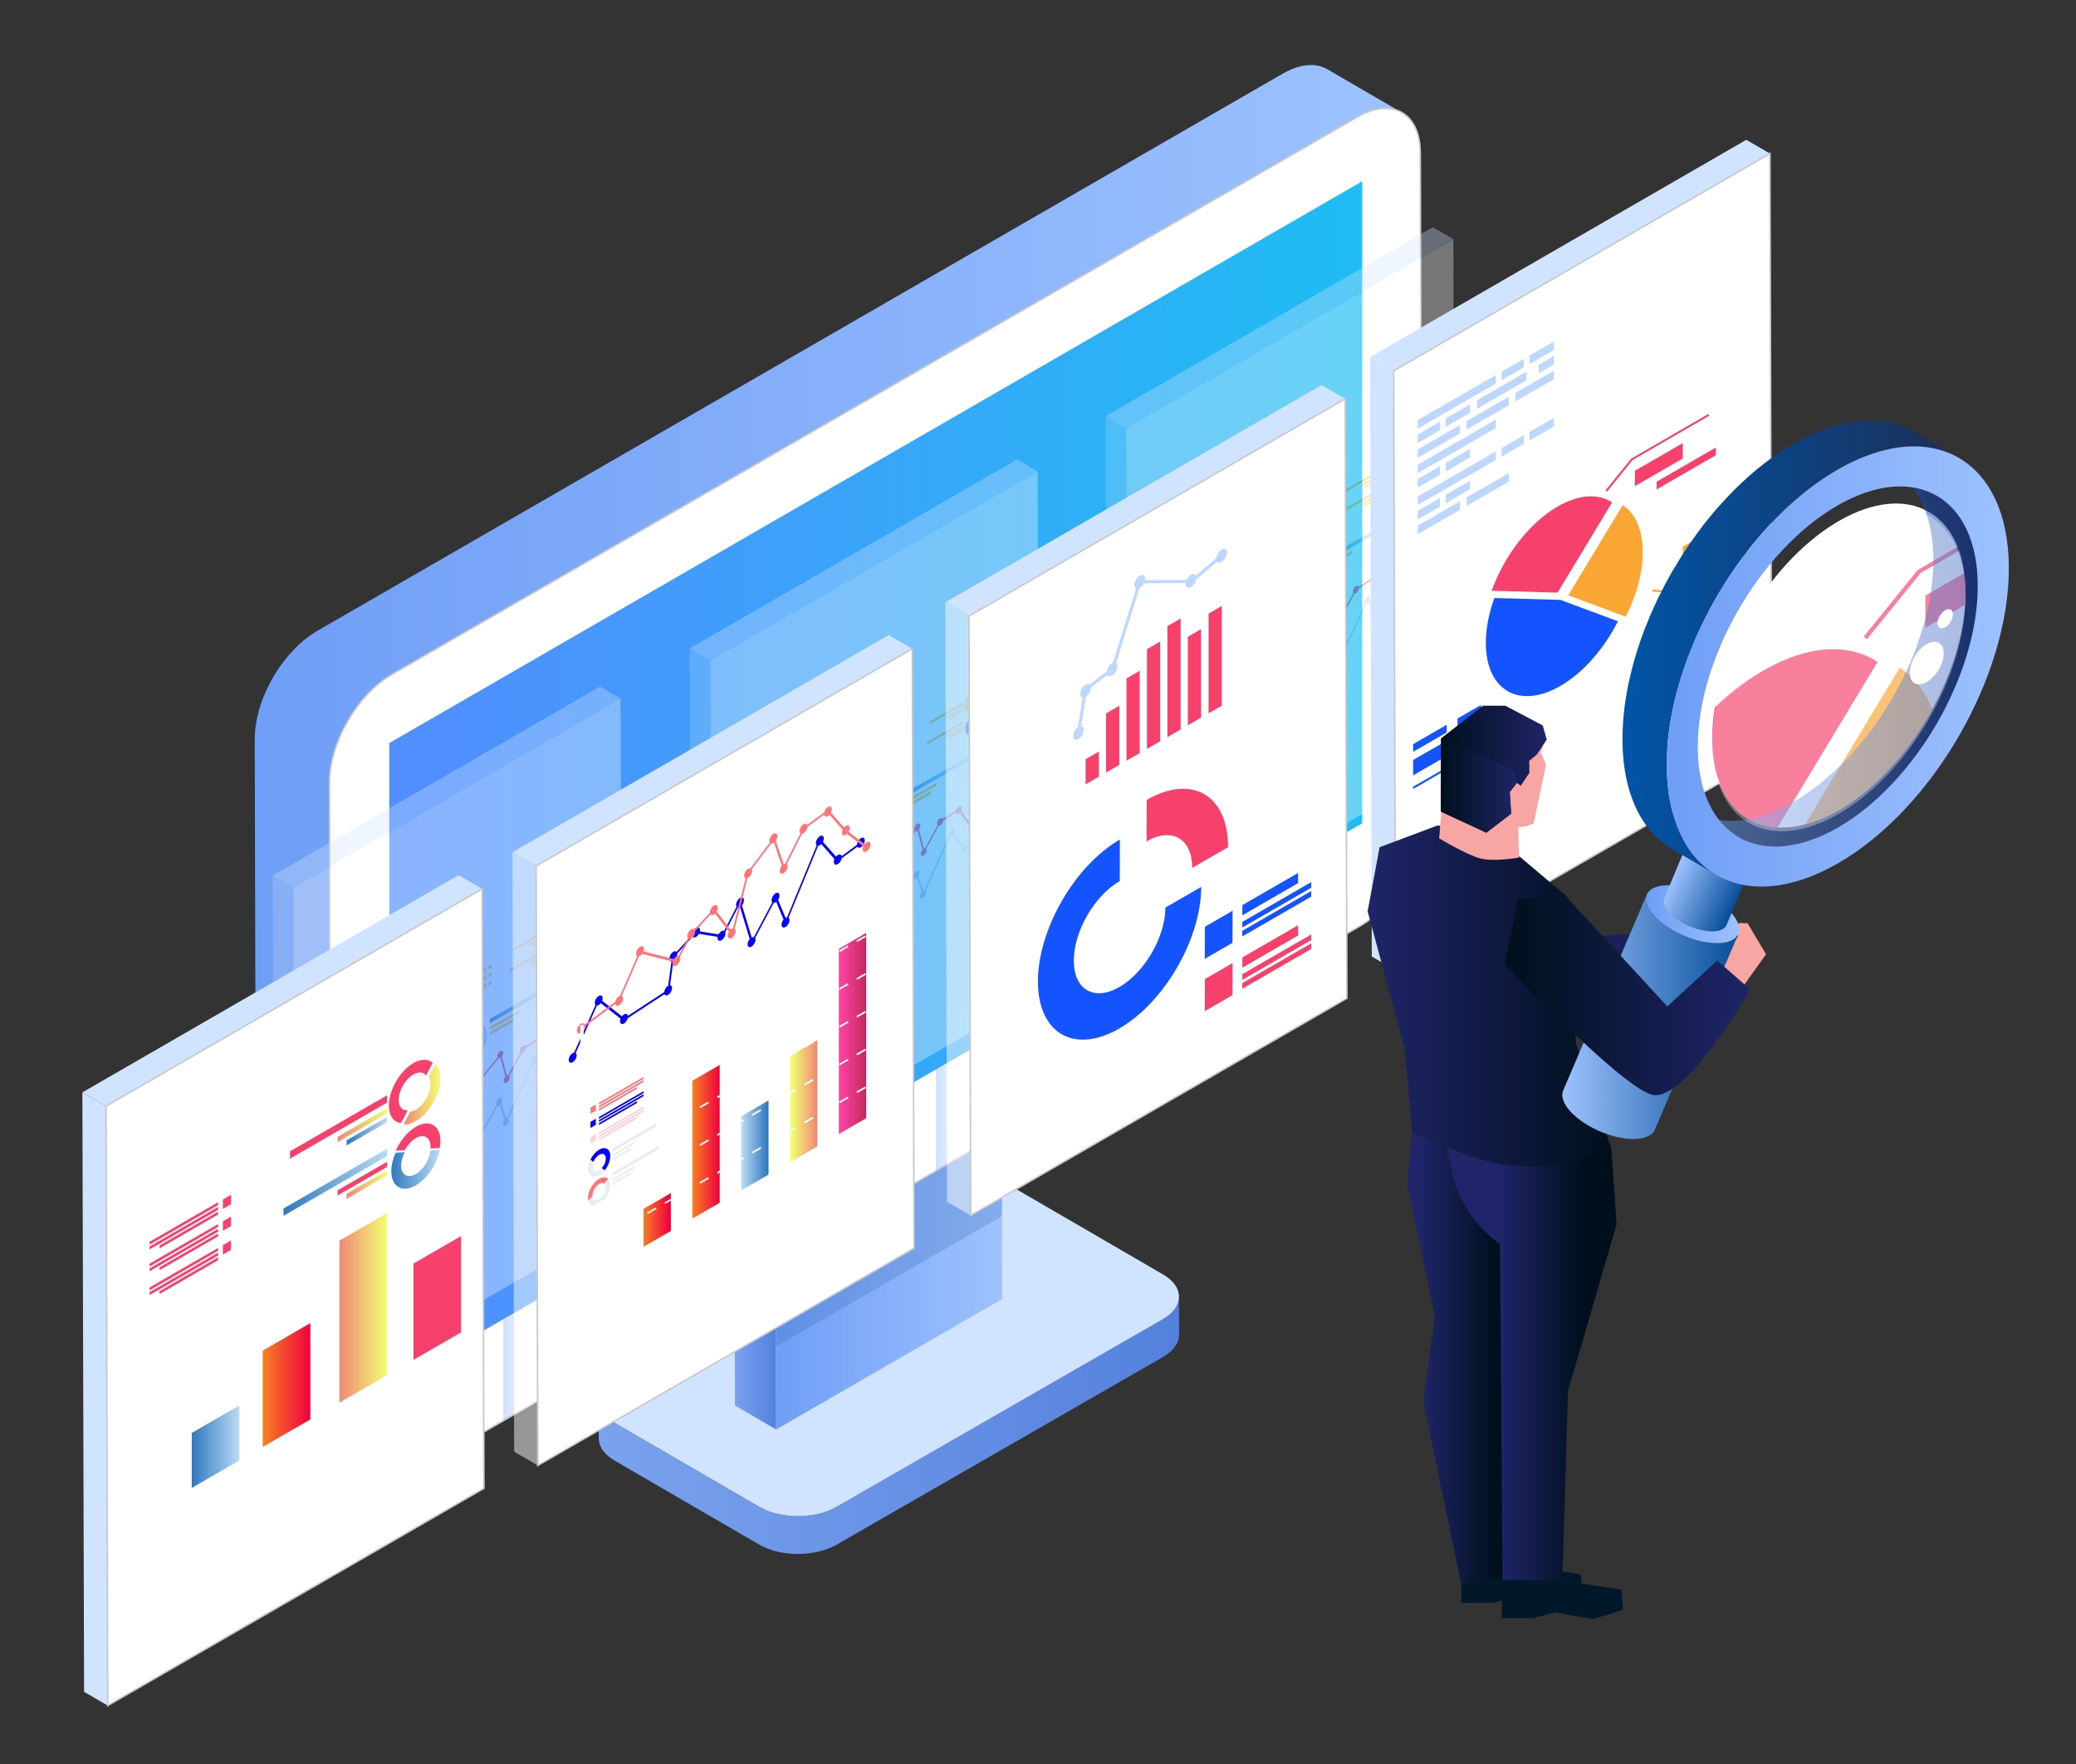
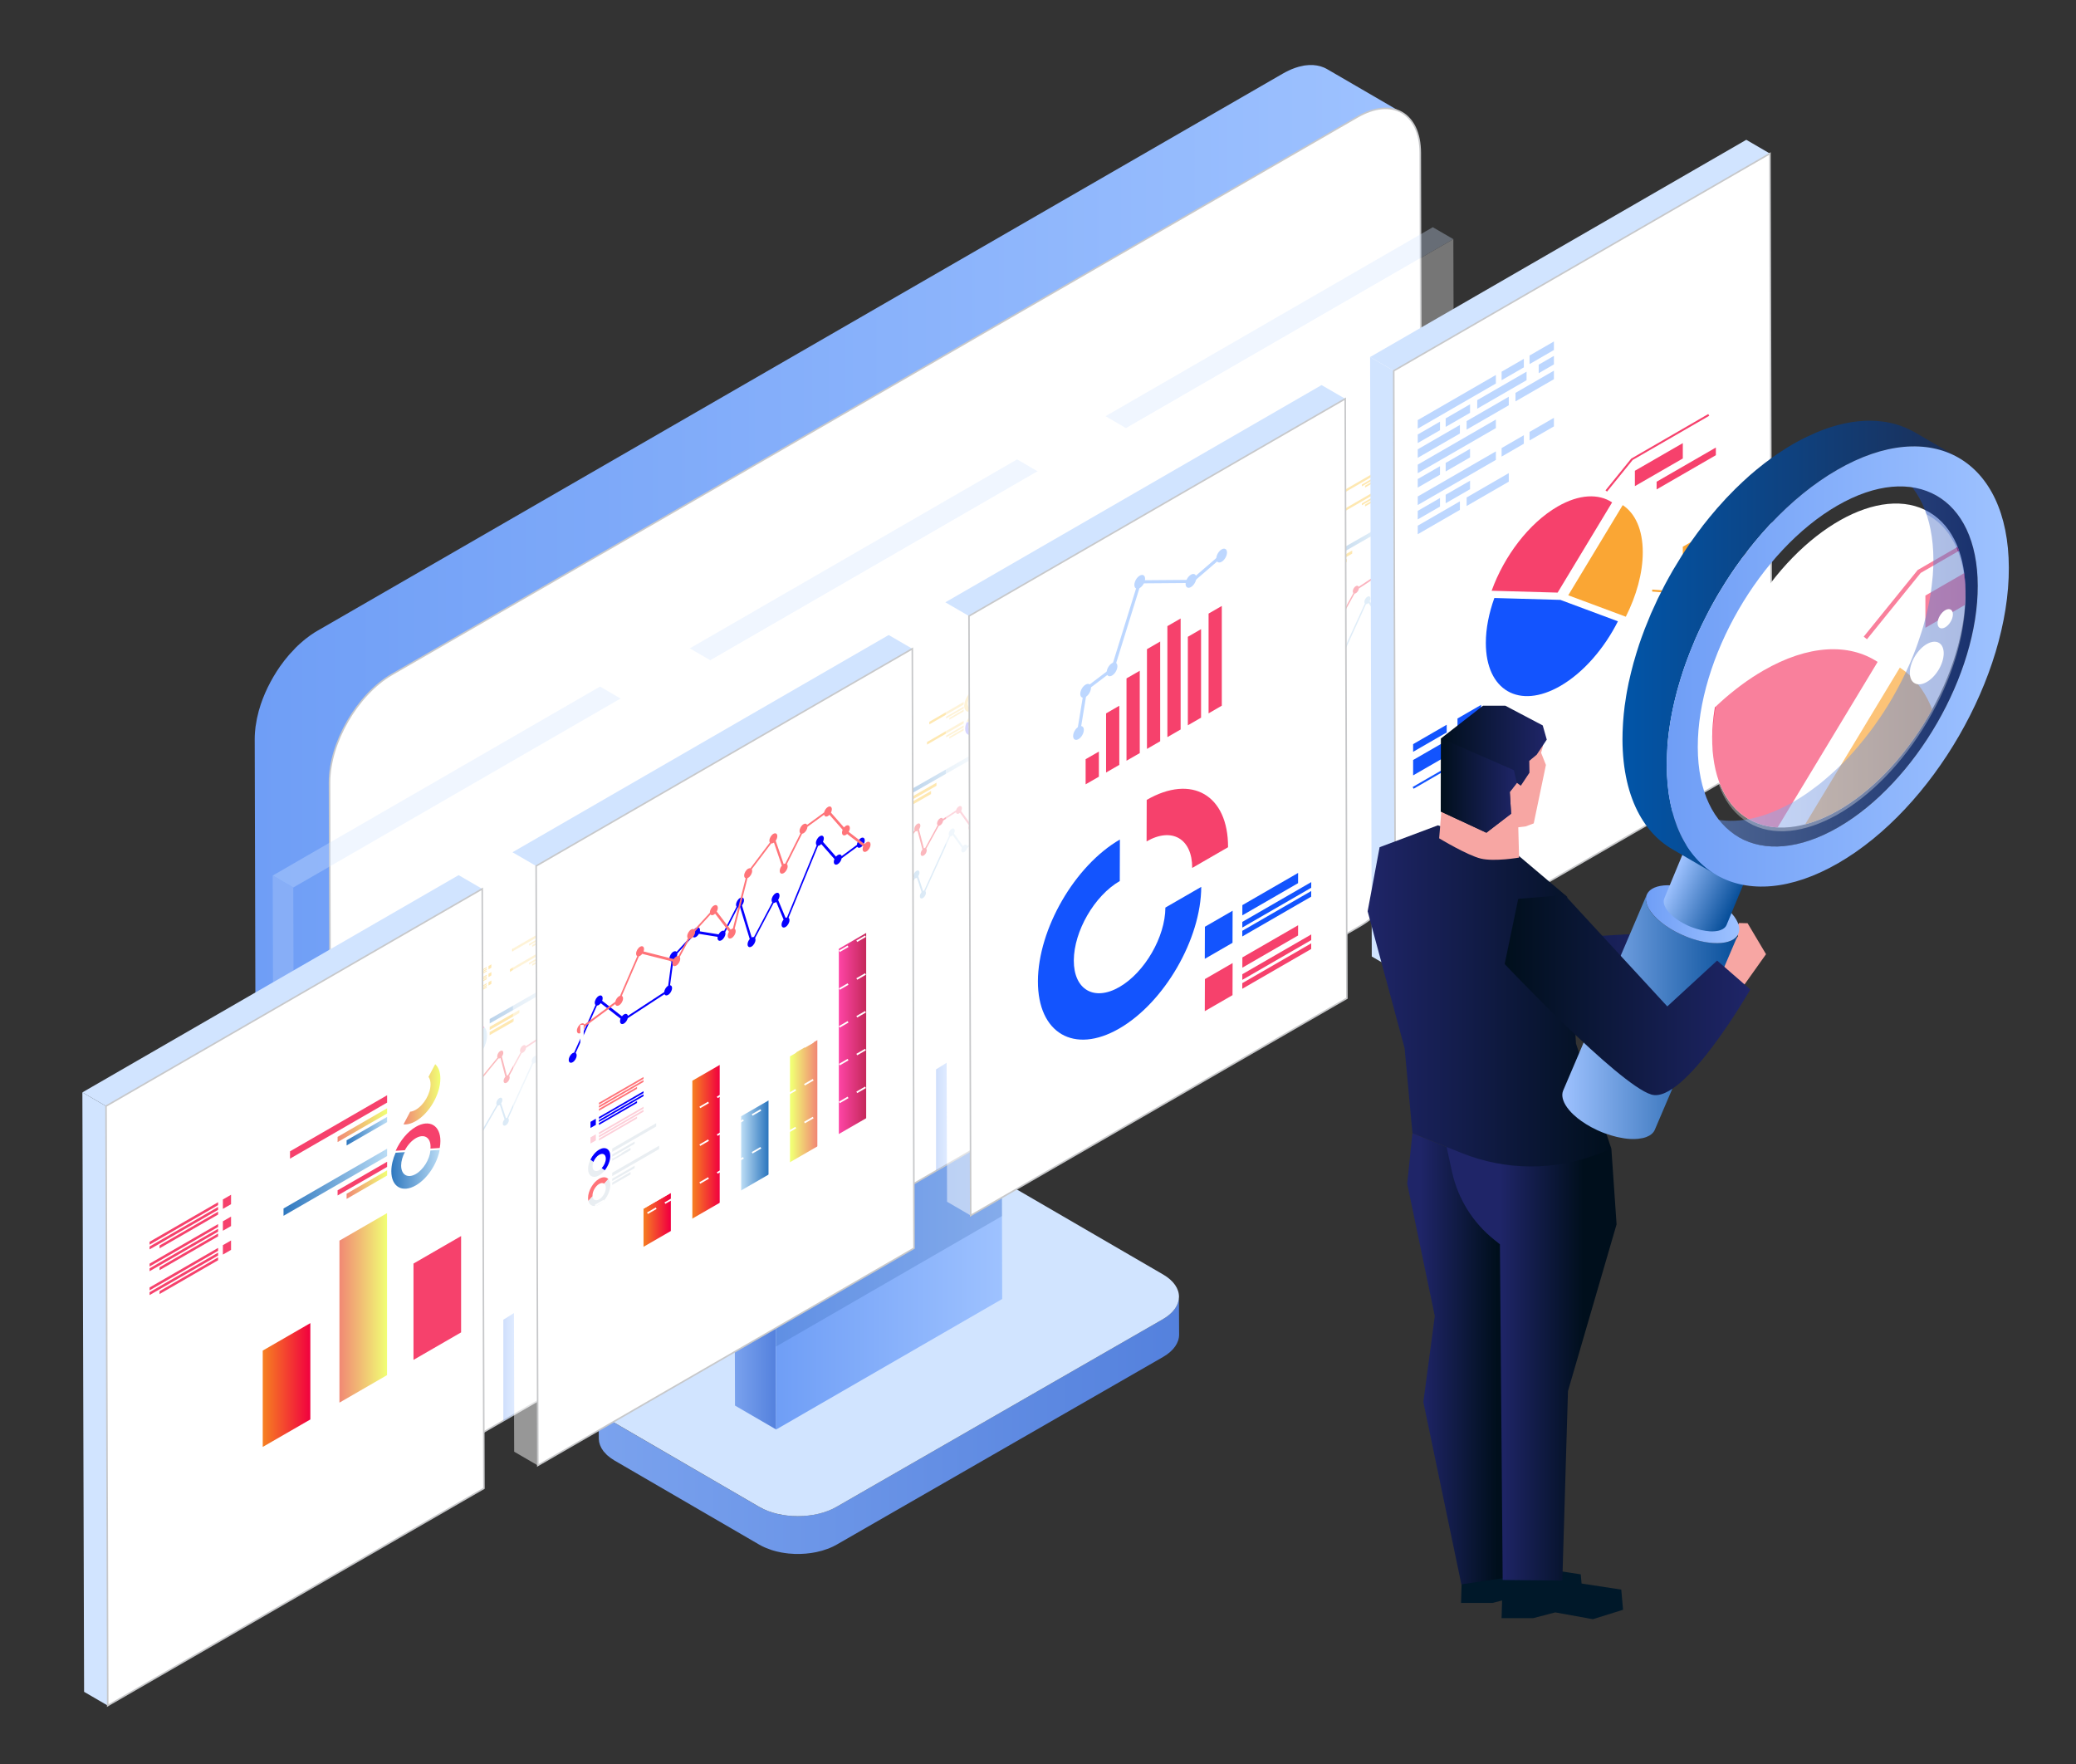
<svg xmlns="http://www.w3.org/2000/svg" xmlns:xlink="http://www.w3.org/1999/xlink" viewBox="0 0 665.79 565.71">
  <rect x="0" y="0" width="665.79" height="565.71" fill="#333333" stroke="none" />
  <defs>
    <style>.cls-1,.cls-2,.cls-3,.cls-4,.cls-5,.cls-6{fill:none;}.cls-7{fill:url(#_______ƒΩ____3-4);}.cls-8{fill:url(#_______ƒΩ____3-3);}.cls-9{fill:url(#_______ƒΩ____3-2);}.cls-10{fill:url(#_______ƒΩ____3-9);}.cls-11{fill:url(#_______ƒΩ____3-8);}.cls-12{fill:url(#_______ƒΩ____3-7);}.cls-13{fill:url(#_______ƒΩ____3-6);}.cls-14{fill:url(#_______ƒΩ____3-5);}.cls-15{clip-path:url(#clippath);}.cls-2{stroke-width:1.08px;}.cls-2,.cls-3,.cls-4,.cls-16,.cls-5,.cls-6{stroke-miterlimit:10;}.cls-2,.cls-3,.cls-5{stroke:#fff;}.cls-17{fill:url(#_______ƒΩ____21-11);}.cls-18{fill:url(#_______ƒΩ____21-10);}.cls-19{fill:url(#_______ƒΩ____21-13);}.cls-20{fill:url(#_______ƒΩ____21-12);}.cls-21{fill:url(#_______ƒΩ____21-14);}.cls-22{fill:url(#_______ƒΩ____2);mix-blend-mode:multiply;opacity:.5;}.cls-23{fill:#f6416c;}.cls-24{fill:#f7a6a3;}.cls-25{fill:#faa634;}.cls-26{fill:#0600fe;}.cls-27{fill:#001829;}.cls-28{fill:#e9eef2;}.cls-29{fill:#fdcfd9;}.cls-30,.cls-16,.cls-31,.cls-32{fill:#fff;}.cls-33,.cls-34{fill:#fccdc3;}.cls-35{fill:#fdb812;}.cls-36{fill:#e4e4e4;}.cls-37{fill:#ff7479;}.cls-38{fill:#bdd7ff;}.cls-39{fill:#d1e4ff;}.cls-40{fill:#dbdbdb;}.cls-41{fill:#1354fe;}.cls-42{fill:url(#_______ƒΩ____32-4);}.cls-43{fill:url(#_______ƒΩ____32-3);}.cls-44{fill:url(#_______ƒΩ____32-2);}.cls-45{fill:url(#_______ƒΩ____32-5);}.cls-46{fill:url(#_______ƒΩ____3-11);}.cls-47{fill:url(#_______ƒΩ____3-10);}.cls-48{fill:url(#_______ƒΩ____11-5);}.cls-49{fill:url(#_______ƒΩ____11-2);}.cls-50{fill:url(#_______ƒΩ____11-6);}.cls-51{fill:url(#_______ƒΩ____45-2);}.cls-52{fill:url(#_______ƒΩ____21-5);}.cls-53{fill:url(#_______ƒΩ____21-2);}.cls-54{fill:url(#_______ƒΩ____21-3);}.cls-55{fill:url(#_______ƒΩ____21-8);}.cls-56{fill:url(#_______ƒΩ____21-4);}.cls-57{fill:url(#_______ƒΩ____21-9);}.cls-58{fill:url(#_______ƒΩ____21-6);}.cls-59{fill:url(#_______ƒΩ____21-7);}.cls-60{fill:url(#_______ƒΩ____28-4);}.cls-61{fill:url(#_______ƒΩ____28-2);}.cls-62{fill:url(#_______ƒΩ____28-3);}.cls-63{fill:url(#_______ƒΩ____27-3);}.cls-64{fill:url(#_______ƒΩ____27-4);}.cls-65{fill:url(#_______ƒΩ____27-5);}.cls-66{fill:url(#_______ƒΩ____27-2);}.cls-67{fill:url(#_______ƒΩ____27-6);}.cls-68{fill:url(#_______ƒΩ____10-4);}.cls-69{fill:url(#_______ƒΩ____10-5);}.cls-70{fill:url(#_______ƒΩ____10-3);}.cls-71{fill:url(#_______ƒΩ____10-2);}.cls-72{fill:url(#_______ƒΩ____57-2);}.cls-73{fill:url(#_______ƒΩ____11-3);}.cls-73,.cls-74,.cls-31,.cls-75{opacity:.33;}.cls-74{fill:url(#_______ƒΩ____11-4);}.cls-3,.cls-5{stroke-width:.54px;}.cls-4{stroke:#f57f84;stroke-width:.11px;}.cls-16{stroke:#c7c8ca;stroke-width:.5px;}.cls-5{stroke-dasharray:0 0 3.23 3.23;}.cls-76{fill:#2d5ba5;opacity:.22;}.cls-77{fill:url(#_______ƒΩ____11);}.cls-78{fill:url(#_______ƒΩ____10);}.cls-79{fill:url(#_______ƒΩ____47);}.cls-80{fill:url(#_______ƒΩ____48);}.cls-81{fill:url(#_______ƒΩ____45);}.cls-82{fill:url(#_______ƒΩ____44);}.cls-83{fill:url(#_______ƒΩ____29);}.cls-84{fill:url(#_______ƒΩ____21);}.cls-85{fill:url(#_______ƒΩ____28);}.cls-86{fill:url(#_______ƒΩ____27);}.cls-87{fill:url(#_______ƒΩ____57);}.cls-88{fill:url(#_______ƒΩ____32);}.cls-89{fill:url(#_______ƒΩ____3);}.cls-90{mix-blend-mode:soft-light;}.cls-6{stroke:#bdd7ff;}.cls-91{isolation:isolate;}.cls-34{opacity:.55;}.cls-32{opacity:.49;}</style>
    <linearGradient id="_______ƒΩ____57" x1="191.99" y1="457.05" x2="378.16" y2="457.05" gradientTransform="matrix(1, 0, 0, 1, 0, 0)" gradientUnits="userSpaceOnUse">
      <stop offset="0" stop-color="#7aa2ee" />
      <stop offset="1" stop-color="#5481dd" />
    </linearGradient>
    <linearGradient id="_______ƒΩ____57-2" x1="235.55" y1="424.04" x2="248.92" y2="424.04" xlink:href="#_______ƒΩ____57" />
    <linearGradient id="_______ƒΩ____11" x1="248.75" y1="406.94" x2="321.41" y2="406.94" gradientTransform="matrix(1, 0, 0, 1, 0, 0)" gradientUnits="userSpaceOnUse">
      <stop offset="0" stop-color="#6f9ef6" />
      <stop offset="1" stop-color="#9ec2ff" />
    </linearGradient>
    <linearGradient id="_______ƒΩ____11-2" x1="81.69" y1="249" x2="449.63" y2="249" xlink:href="#_______ƒΩ____11" />
    <linearGradient id="_______ƒΩ____47" x1="-163.17" y1="-538.03" x2="197.15" y2="-538.03" gradientTransform="translate(266.15 880.89) rotate(-30) skewX(-30)" gradientUnits="userSpaceOnUse">
      <stop offset="0" stop-color="#528dff" />
      <stop offset="1" stop-color="#1fbdf3" />
    </linearGradient>
    <linearGradient id="_______ƒΩ____3" x1="114.91" y1="352.16" x2="123.35" y2="352.16" gradientTransform="matrix(1, 0, 0, 1, 0, 0)" gradientUnits="userSpaceOnUse">
      <stop offset="0" stop-color="#f68121" />
      <stop offset="1" stop-color="#f1003f" />
    </linearGradient>
    <linearGradient id="_______ƒΩ____3-2" x1="124.17" y1="343.01" x2="142.88" y2="343.01" xlink:href="#_______ƒΩ____3" />
    <linearGradient id="_______ƒΩ____21" x1="157.05" y1="321.77" x2="177.01" y2="321.77" gradientTransform="matrix(1, 0, 0, 1, 0, 0)" gradientUnits="userSpaceOnUse">
      <stop offset="0" stop-color="#2f78bf" />
      <stop offset="1" stop-color="#b9dbf4" />
    </linearGradient>
    <linearGradient id="_______ƒΩ____28" x1="146.77" y1="333.65" x2="155.4" y2="333.65" gradientTransform="matrix(1, 0, 0, 1, 0, 0)" gradientUnits="userSpaceOnUse">
      <stop offset=".05" stop-color="#c72a5e" />
      <stop offset="1" stop-color="#ff45a7" />
    </linearGradient>
    <linearGradient id="_______ƒΩ____21-2" x1="146.89" y1="335.14" x2="156.22" y2="335.14" xlink:href="#_______ƒΩ____21" />
    <linearGradient id="_______ƒΩ____21-3" x1="108.83" y1="364.49" x2="182.17" y2="364.49" xlink:href="#_______ƒΩ____21" />
    <linearGradient id="_______ƒΩ____3-3" x1="111.12" y1="357.28" x2="183.43" y2="357.28" xlink:href="#_______ƒΩ____3" />
    <linearGradient id="_______ƒΩ____3-4" x1="248.68" y1="279.3" x2="257.11" y2="279.3" xlink:href="#_______ƒΩ____3" />
    <linearGradient id="_______ƒΩ____3-5" x1="257.93" y1="270.15" x2="276.64" y2="270.15" xlink:href="#_______ƒΩ____3" />
    <linearGradient id="_______ƒΩ____21-4" x1="290.81" y1="248.92" x2="310.77" y2="248.92" xlink:href="#_______ƒΩ____21" />
    <linearGradient id="_______ƒΩ____28-2" x1="280.53" y1="260.8" x2="289.16" y2="260.8" xlink:href="#_______ƒΩ____28" />
    <linearGradient id="_______ƒΩ____21-5" x1="280.65" y1="262.29" x2="289.98" y2="262.29" xlink:href="#_______ƒΩ____21" />
    <linearGradient id="_______ƒΩ____21-6" x1="242.59" y1="291.64" x2="315.93" y2="291.64" xlink:href="#_______ƒΩ____21" />
    <linearGradient id="_______ƒΩ____3-6" x1="244.88" y1="284.43" x2="317.19" y2="284.43" xlink:href="#_______ƒΩ____3" />
    <linearGradient id="_______ƒΩ____3-7" x1="382" y1="204.86" x2="390.43" y2="204.86" xlink:href="#_______ƒΩ____3" />
    <linearGradient id="_______ƒΩ____3-8" x1="391.26" y1="195.71" x2="409.97" y2="195.71" xlink:href="#_______ƒΩ____3" />
    <linearGradient id="_______ƒΩ____21-7" x1="424.13" y1="174.47" x2="444.09" y2="174.47" xlink:href="#_______ƒΩ____21" />
    <linearGradient id="_______ƒΩ____28-3" x1="413.85" y1="186.35" x2="422.49" y2="186.35" xlink:href="#_______ƒΩ____28" />
    <linearGradient id="_______ƒΩ____21-8" x1="413.97" y1="187.84" x2="423.3" y2="187.84" xlink:href="#_______ƒΩ____21" />
    <linearGradient id="_______ƒΩ____21-9" x1="375.91" y1="217.19" x2="449.25" y2="217.19" xlink:href="#_______ƒΩ____21" />
    <linearGradient id="_______ƒΩ____3-9" x1="378.2" y1="209.98" x2="450.52" y2="209.98" xlink:href="#_______ƒΩ____3" />
    <linearGradient id="_______ƒΩ____44" x1="202.11" y1="310.74" x2="192.18" y2="310.74" gradientTransform="translate(39.73 131.42) rotate(-30) skewX(-30)" gradientUnits="userSpaceOnUse">
      <stop offset="0" stop-color="#f1003f" />
      <stop offset="1" stop-color="#f68121" />
    </linearGradient>
    <linearGradient id="_______ƒΩ____10" x1="197.5" y1="304.9" x2="197.5" y2="301.82" gradientTransform="translate(39.73 131.42) rotate(-30) skewX(-30)" gradientUnits="userSpaceOnUse">
      <stop offset="0" stop-color="#fff" />
      <stop offset="1" stop-color="#fff" />
    </linearGradient>
    <linearGradient id="_______ƒΩ____10-2" x1="233.67" y1="294.88" x2="233.67" y2="291.8" xlink:href="#_______ƒΩ____10" />
    <linearGradient id="_______ƒΩ____10-3" x1="251.75" y1="285.96" x2="251.75" y2="282.87" xlink:href="#_______ƒΩ____10" />
    <linearGradient id="_______ƒΩ____10-4" x1="269.83" y1="264.04" x2="269.83" y2="260.95" xlink:href="#_______ƒΩ____10" />
    <linearGradient id="_______ƒΩ____10-5" x1="215.58" y1="277.05" x2="215.58" y2="273.96" xlink:href="#_______ƒΩ____10" />
    <linearGradient id="_______ƒΩ____3-10" x1="210.52" y1="296.89" x2="220.65" y2="296.89" gradientTransform="translate(39.73 131.42) rotate(-30) skewX(-30)" xlink:href="#_______ƒΩ____3" />
    <linearGradient id="_______ƒΩ____21-10" x1="238.46" y1="305.73" x2="228.83" y2="305.73" gradientTransform="translate(39.73 131.42) rotate(-30) skewX(-30)" xlink:href="#_______ƒΩ____21" />
    <linearGradient id="_______ƒΩ____32" x1="256.63" y1="301.27" x2="247.21" y2="301.27" gradientTransform="translate(39.73 131.42) rotate(-30) skewX(-30)" gradientUnits="userSpaceOnUse">
      <stop offset="0" stop-color="#f18874" />
      <stop offset="1" stop-color="#f1ff74" />
    </linearGradient>
    <linearGradient id="_______ƒΩ____28-4" x1="274.94" y1="290.31" x2="264.59" y2="290.31" gradientTransform="translate(39.73 131.42) rotate(-30) skewX(-30)" xlink:href="#_______ƒΩ____28" />
    <linearGradient id="_______ƒΩ____32-2" x1="129.4" y1="350.9" x2="141.23" y2="350.9" gradientTransform="matrix(1, 0, 0, 1, 0, 0)" xlink:href="#_______ƒΩ____32" />
    <linearGradient id="_______ƒΩ____32-3" x1="108.27" y1="360.81" x2="124.15" y2="360.81" gradientTransform="matrix(1, 0, 0, 1, 0, 0)" xlink:href="#_______ƒΩ____32" />
    <linearGradient id="_______ƒΩ____21-11" x1="111.16" y1="362.73" x2="124.15" y2="362.73" xlink:href="#_______ƒΩ____21" />
    <linearGradient id="_______ƒΩ____21-12" x1="90.93" y1="379.11" x2="124.15" y2="379.11" xlink:href="#_______ƒΩ____21" />
    <linearGradient id="_______ƒΩ____32-4" x1="111.16" y1="379.87" x2="124.15" y2="379.87" gradientTransform="matrix(1, 0, 0, 1, 0, 0)" xlink:href="#_______ƒΩ____32" />
    <linearGradient id="_______ƒΩ____21-13" x1="125.5" y1="374.96" x2="141.01" y2="374.96" xlink:href="#_______ƒΩ____21" />
    <linearGradient id="_______ƒΩ____21-14" x1="61.5" y1="463.9" x2="76.77" y2="463.9" xlink:href="#_______ƒΩ____21" />
    <linearGradient id="_______ƒΩ____3-11" x1="84.26" y1="444.13" x2="99.53" y2="444.13" xlink:href="#_______ƒΩ____3" />
    <linearGradient id="_______ƒΩ____32-5" x1="108.86" y1="419.4" x2="124.13" y2="419.4" gradientTransform="matrix(1, 0, 0, 1, 0, 0)" xlink:href="#_______ƒΩ____32" />
    <linearGradient id="_______ƒΩ____11-3" x1="300.19" y1="358.12" x2="303.69" y2="358.12" xlink:href="#_______ƒΩ____11" />
    <linearGradient id="_______ƒΩ____11-4" x1="161.42" y1="438.39" x2="164.92" y2="438.39" xlink:href="#_______ƒΩ____11" />
    <clipPath id="clippath">
      <ellipse class="cls-1" cx="589.73" cy="213.41" rx="57.1" ry="32.97" transform="translate(105.98 612.56) rotate(-59.42)" />
    </clipPath>
    <linearGradient id="_______ƒΩ____48" x1="-2234.06" y1="-328.96" x2="-2141.58" y2="-328.96" gradientTransform="translate(-1711.93 494.51) rotate(-176.62) scale(1 -1)" gradientUnits="userSpaceOnUse">
      <stop offset="0" stop-color="#1f2568" />
      <stop offset="1" stop-color="#000f1c" />
    </linearGradient>
    <linearGradient id="_______ƒΩ____27" x1="-3799.61" y1="435.71" x2="-3775.15" y2="435.71" gradientTransform="translate(-3319.53) rotate(-180) scale(1 -1)" gradientUnits="userSpaceOnUse">
      <stop offset="0" stop-color="#000f1c" />
      <stop offset="1" stop-color="#1f2568" />
    </linearGradient>
    <linearGradient id="_______ƒΩ____27-2" x1="-3827.34" y1="437.32" x2="-3800.65" y2="437.32" xlink:href="#_______ƒΩ____27" />
    <linearGradient id="_______ƒΩ____27-3" x1="-3836.31" y1="319.35" x2="-3758.14" y2="319.35" xlink:href="#_______ƒΩ____27" />
    <linearGradient id="_______ƒΩ____27-4" x1="1713.6" y1="246.66" x2="1747.58" y2="246.66" gradientTransform="translate(-1251.52)" xlink:href="#_______ƒΩ____27" />
    <linearGradient id="_______ƒΩ____27-5" x1="1713.6" y1="251.89" x2="1737.96" y2="251.89" gradientTransform="translate(-1251.52)" xlink:href="#_______ƒΩ____27" />
    <linearGradient id="_______ƒΩ____45" x1="501.05" y1="326.05" x2="557.51" y2="326.05" gradientTransform="matrix(1, 0, 0, 1, 0, 0)" gradientUnits="userSpaceOnUse">
      <stop offset="0" stop-color="#9ec2ff" />
      <stop offset="1" stop-color="#064e99" />
    </linearGradient>
    <linearGradient id="_______ƒΩ____11-5" x1="527.85" y1="293.15" x2="557.8" y2="293.15" xlink:href="#_______ƒΩ____11" />
    <linearGradient id="_______ƒΩ____45-2" x1="537.01" y1="280.33" x2="556.68" y2="289.76" xlink:href="#_______ƒΩ____45" />
    <linearGradient id="_______ƒΩ____2" x1="543.36" y1="211.1" x2="634.27" y2="211.1" gradientTransform="matrix(1, 0, 0, 1, 0, 0)" gradientUnits="userSpaceOnUse">
      <stop offset="0" stop-color="#6f9ef6" />
      <stop offset="1" stop-color="#0031aa" />
    </linearGradient>
    <linearGradient id="_______ƒΩ____29" x1="520.29" y1="207.74" x2="628.24" y2="207.74" gradientTransform="matrix(1, 0, 0, 1, 0, 0)" gradientUnits="userSpaceOnUse">
      <stop offset="0" stop-color="#0155a8" />
      <stop offset="1" stop-color="#1c2e56" />
    </linearGradient>
    <linearGradient id="_______ƒΩ____11-6" x1="534.51" y1="213.72" x2="644.25" y2="213.72" xlink:href="#_______ƒΩ____11" />
    <linearGradient id="_______ƒΩ____27-6" x1="482.57" y1="319.09" x2="561.35" y2="319.09" gradientTransform="matrix(1, 0, 0, 1, 0, 0)" xlink:href="#_______ƒΩ____27" />
  </defs>
  <g class="cls-91">
    <g id="_____3">
      <g>
        <path class="cls-87" d="M378.11,415.81c0,2.61-1.71,5.22-5.16,7.21l-104.7,60.19c-.74,.43-1.54,.8-2.37,1.14-.08,.03-.16,.07-.25,.1-.61,.24-1.24,.45-1.88,.63-.2,.06-.4,.11-.6,.16-.36,.1-.72,.19-1.09,.27-.24,.05-.48,.1-.72,.15-.31,.06-.62,.11-.93,.16-.26,.04-.52,.08-.78,.11-.29,.04-.58,.07-.88,.1-.27,.03-.53,.05-.8,.07-.3,.02-.59,.04-.89,.05-.27,.01-.53,.02-.8,.02-.32,0-.64,0-.96,0-.25,0-.5-.01-.76-.02-.4-.02-.79-.05-1.18-.08-.21-.02-.41-.03-.62-.05-.67-.07-1.33-.16-1.99-.28-.22-.04-.44-.09-.66-.13-.32-.07-.65-.13-.97-.21-.23-.06-.46-.12-.69-.19-.3-.08-.61-.16-.9-.26-.17-.05-.33-.11-.5-.17-.47-.16-.93-.33-1.38-.52-.17-.07-.33-.14-.5-.21-.57-.26-1.13-.53-1.65-.83l-46.45-26.99c-.24-.14-.45-.28-.67-.43-.21-.14-.43-.28-.63-.42-.17-.13-.33-.26-.49-.39-.18-.15-.37-.29-.54-.44-.1-.09-.19-.19-.29-.28-.27-.26-.52-.53-.74-.8-.1-.12-.19-.23-.28-.35-.15-.2-.28-.4-.41-.61-.08-.13-.16-.26-.23-.39-.1-.18-.18-.36-.25-.54-.06-.14-.13-.28-.18-.43-.06-.17-.1-.35-.15-.52-.04-.15-.08-.3-.11-.45-.03-.18-.05-.37-.06-.55-.02-.17-.04-.34-.04-.51l.06,12.13c0,.05,0,.1,0,.15,0,.12,.03,.24,.04,.36,.02,.18,.03,.37,.06,.55,0,.03,0,.06,.01,.09,.02,.12,.07,.24,.1,.35,.05,.17,.09,.35,.15,.52,.01,.04,.02,.07,.03,.11,.04,.11,.1,.21,.15,.32,.08,.18,.16,.36,.25,.54,.02,.04,.04,.09,.06,.13,.05,.09,.12,.17,.17,.26,.13,.21,.26,.41,.41,.61,.04,.06,.07,.12,.12,.18,.05,.06,.11,.12,.16,.17,.22,.27,.47,.54,.74,.8,.07,.06,.11,.13,.18,.19,.03,.03,.07,.06,.11,.09,.17,.15,.35,.3,.54,.44,.16,.13,.32,.26,.49,.39,.2,.14,.41,.28,.63,.42,.15,.1,.29,.2,.45,.3,.07,.04,.14,.08,.21,.13l46.45,26.99c.52,.3,1.08,.58,1.65,.83,.16,.07,.33,.14,.5,.21,.45,.19,.91,.36,1.38,.52,.11,.04,.2,.08,.31,.12,.06,.02,.13,.03,.19,.06,.3,.09,.6,.17,.9,.26,.23,.06,.45,.13,.69,.18,.32,.08,.64,.14,.97,.21,.19,.04,.37,.09,.56,.12,.03,0,.07,0,.1,.01,.65,.12,1.32,.21,1.99,.28,.05,0,.1,.02,.14,.02,.16,.02,.32,.02,.47,.03,.39,.03,.79,.06,1.18,.08,.09,0,.19,.02,.28,.02,.16,0,.32,0,.48,0,.32,0,.64,0,.96,0,.12,0,.24,0,.36,0,.15,0,.3-.02,.44-.02,.3-.01,.59-.03,.89-.05,.13,0,.26-.01,.39-.02,.14-.01,.28-.03,.41-.05,.29-.03,.59-.06,.88-.1,.14-.02,.27-.03,.41-.05,.12-.02,.25-.05,.37-.06,.31-.05,.62-.1,.93-.16,.14-.03,.29-.05,.43-.08,.1-.02,.19-.05,.29-.07,.37-.08,.73-.17,1.09-.27,.15-.04,.3-.07,.45-.11,.05-.01,.1-.04,.15-.05,.64-.19,1.27-.4,1.88-.63,.03-.01,.06-.02,.1-.03,.05-.02,.1-.05,.15-.07,.83-.34,1.63-.71,2.37-1.14l104.7-60.19c3.45-1.99,5.17-4.6,5.16-7.21l-.06-12.13Z" />
        <path class="cls-39" d="M197.16,441.9c-6.85,3.96-6.9,10.36-.09,14.32l46.45,26.99c6.81,3.96,17.88,3.96,24.73,0l104.7-60.19c6.85-3.96,6.89-10.37,.08-14.33l-46.45-26.99c-6.81-3.96-17.87-3.95-24.72,0l-104.7,60.19Z" />
        <polygon class="cls-72" points="248.92 458.39 235.72 450.72 235.55 389.68 248.75 397.35 248.92 458.39" />
        <polygon class="cls-40" points="248.75 397.35 235.55 389.68 308.05 347.83 321.24 355.49 248.75 397.35" />
        <polygon class="cls-77" points="321.41 416.54 248.92 458.39 248.84 431.82 248.75 397.35 321.24 355.49 321.34 389.96 321.41 416.54" />
        <polygon class="cls-76" points="321.34 389.96 248.84 431.82 248.75 397.35 321.24 355.49 321.34 389.96" />
        <g>
          <path class="cls-49" d="M437.64,36.33c.58-.26,1.17-.5,1.73-.69,.04-.01,.07-.02,.1-.03,.5-.17,.99-.29,1.47-.41,.28-.07,.55-.12,.82-.18,.36-.07,.71-.12,1.06-.16,.2-.02,.41-.05,.6-.06,.44-.03,.87-.04,1.29-.03,.1,0,.2,0,.29,0,.51,.03,1,.09,1.49,.19,.12,.02,.24,.05,.36,.08,.38,.09,.75,.19,1.1,.32,.11,.04,.23,.08,.34,.12,.46,.18,.9,.38,1.32,.63l-23.99-13.94s-.07-.04-.11-.06c-.33-.18-.66-.35-1.01-.49-.06-.03-.13-.04-.2-.07-.11-.04-.23-.08-.34-.12-.17-.06-.34-.13-.52-.18-.19-.05-.39-.09-.58-.13-.12-.03-.23-.06-.35-.08-.07-.01-.13-.03-.19-.04-.4-.07-.8-.12-1.21-.14-.03,0-.05,0-.08,0-.1,0-.19,0-.29,0-.32-.01-.63-.02-.96,0-.11,0-.22,.03-.33,.03-.2,.01-.4,.04-.6,.06-.19,.02-.37,.03-.56,.06-.16,.03-.34,.08-.5,.11-.27,.05-.55,.11-.82,.18-.15,.04-.29,.05-.44,.1-.34,.09-.68,.2-1.02,.32-.04,.01-.07,.02-.1,.03-.41,.14-.82,.29-1.24,.47-.16,.07-.33,.15-.5,.23-.16,.07-.32,.14-.47,.22-.61,.29-1.22,.6-1.84,.96L101.73,202.31c-.65,.37-1.29,.78-1.92,1.22-.2,.14-.4,.29-.61,.44-.43,.31-.85,.62-1.26,.95-.23,.18-.46,.38-.69,.57-.38,.32-.76,.65-1.14,.99-.23,.21-.46,.42-.68,.63-.14,.13-.29,.26-.42,.4-.15,.14-.28,.31-.43,.46-.46,.46-.9,.94-1.34,1.43-.14,.16-.29,.3-.43,.46-.12,.13-.22,.28-.34,.41-.27,.31-.52,.63-.78,.95-.17,.21-.35,.41-.51,.62-.13,.17-.26,.36-.39,.53-.19,.25-.37,.5-.56,.76-.13,.18-.26,.35-.39,.52-.21,.3-.41,.61-.61,.91-.13,.19-.26,.39-.39,.58-.05,.08-.11,.16-.16,.25-.36,.56-.7,1.13-1.04,1.7-.02,.04-.04,.08-.06,.11-.07,.11-.13,.23-.19,.34-.23,.41-.47,.82-.69,1.24-.1,.19-.19,.39-.29,.58-.1,.2-.2,.4-.31,.6-.09,.18-.18,.35-.27,.53-.23,.47-.44,.94-.65,1.41-.04,.09-.08,.17-.12,.26-.01,.02-.02,.05-.03,.07-.26,.6-.51,1.2-.74,1.8-.04,.11-.08,.22-.12,.33-.08,.22-.16,.44-.24,.66-.11,.3-.22,.6-.32,.9-.08,.23-.14,.47-.21,.7-.09,.28-.17,.55-.25,.83-.05,.17-.11,.34-.16,.51-.08,.31-.15,.61-.22,.92-.09,.34-.18,.69-.25,1.03-.03,.12-.06,.24-.09,.36-.05,.25-.08,.49-.13,.74-.1,.54-.2,1.07-.27,1.6-.02,.15-.06,.3-.08,.45-.04,.34-.07,.67-.1,1-.02,.24-.05,.47-.07,.71-.06,.75-.09,1.49-.09,2.22l.55,213.35c.02,6.33,2.25,10.79,5.86,12.88l23.99,13.94c-3.61-2.1-5.84-6.55-5.86-12.88l-.55-213.35c0-.73,.03-1.47,.09-2.22,.02-.24,.05-.47,.07-.71,.05-.48,.11-.96,.17-1.44,.08-.53,.17-1.06,.27-1.6,.07-.37,.13-.73,.22-1.1,.08-.34,.17-.68,.25-1.03,.12-.48,.24-.96,.38-1.43,.08-.28,.17-.55,.25-.83,.17-.54,.35-1.08,.54-1.61,.08-.22,.15-.44,.24-.66,.28-.74,.57-1.48,.89-2.21,.04-.09,.08-.17,.12-.26,.29-.65,.59-1.3,.91-1.94,.1-.2,.2-.4,.31-.6,.31-.61,.64-1.21,.98-1.81,.06-.11,.13-.23,.19-.34,.4-.7,.83-1.38,1.27-2.06,.13-.2,.26-.39,.39-.58,.32-.49,.66-.96,1-1.44,.18-.25,.37-.51,.56-.75,.3-.39,.6-.78,.91-1.16,.26-.32,.52-.64,.78-.95,.25-.29,.51-.58,.76-.87,.44-.49,.88-.96,1.34-1.43,.28-.29,.57-.58,.86-.85,.22-.21,.45-.43,.68-.63,.37-.34,.75-.67,1.14-.99,.23-.19,.46-.38,.69-.57,.42-.33,.84-.65,1.27-.95,.2-.15,.4-.3,.61-.44,.63-.43,1.27-.84,1.92-1.22L435.32,37.51c.62-.36,1.23-.67,1.84-.96,.16-.08,.32-.15,.48-.22Z" />
          <path class="cls-16" d="M435.32,37.51c11.1-6.41,20.13-1.27,20.17,11.48l.55,213.35c.04,12.75-8.93,28.29-20.04,34.7L126.4,475.79c-11.1,6.41-20.13,1.27-20.17-11.48l-.55-213.35c-.04-12.75,8.93-28.29,20.04-34.7L435.32,37.51Z" />
-           <polygon class="cls-79" points="436.88 264 124.84 444.16 124.84 238.28 436.88 58.12 436.88 264" />
        </g>
        <g class="cls-75">
          <polygon class="cls-32" points="94.53 451.82 87.94 447.99 87.46 280.76 94.05 284.6 94.53 451.82" />
          <polygon class="cls-39" points="94.05 284.6 87.46 280.76 192.43 220.16 199.02 223.99 94.05 284.6" />
-           <polygon class="cls-30" points="199.02 223.99 199.49 391.22 94.53 451.82 94.05 284.6 199.02 223.99" />
          <g>
            <g>
              <g>
                <g>
                  <path class="cls-35" d="M118.61,356.8c-1.56,.89-2.82,.15-2.82-1.66,0-.61,.15-1.26,.4-1.88l-1.28-.97c-.63,1.29-1.01,2.67-1.01,3.94-.01,3.02,2.09,4.26,4.7,2.77,.87-.5,1.68-1.23,2.38-2.1l-1.28-.97c-.34,.36-.71,.66-1.1,.88Z" />
                  <path class="cls-89" d="M123.35,350.83c.01-3.02-2.09-4.26-4.7-2.77-1.51,.86-2.86,2.46-3.74,4.23l1.28,.97c.5-1.25,1.41-2.42,2.45-3.01,1.56-.89,2.82-.15,2.82,1.66,0,1.36-.73,2.94-1.75,4.01l1.28,.97c1.41-1.75,2.36-4.05,2.37-6.07Z" />
                  <polygon class="cls-9" points="142.88 338.37 124.17 349.06 124.18 347.64 142.88 336.95 142.88 338.37" />
                  <polygon class="cls-35" points="133.7 345.71 124.16 351.16 124.17 350.16 133.7 344.71 133.7 345.71" />
                  <polygon class="cls-35" points="131.96 348.37 124.15 352.82 124.16 351.82 131.96 347.37 131.96 348.37" />
                </g>
                <g>
                  <polygon class="cls-84" points="177 316.78 157.05 328.18 157.05 326.76 177.01 315.36 177 316.78" />
                  <polygon class="cls-35" points="166.57 324.83 157.04 330.28 157.04 329.28 166.58 323.83 166.57 324.83" />
                  <polygon class="cls-35" points="164.83 327.49 157.03 331.94 157.03 330.94 164.83 326.49 164.83 327.49" />
                  <path class="cls-85" d="M148.66,336.36c0-1.81,1.28-4,2.84-4.89,.84-.48,1.6-.49,2.11-.11l1.79-1.93c-.85-.95-2.27-1.08-3.89-.15-2.61,1.49-4.74,5.15-4.75,8.17,0,.44,.04,.84,.12,1.2l1.79-1.94c-.01-.11-.02-.23-.02-.35Z" />
                  <path class="cls-53" d="M153.62,331.36c.44,.33,.71,.93,.7,1.77,0,1.81-1.28,4-2.84,4.89-1.46,.83-2.65,.24-2.8-1.31l-1.79,1.94c.49,2.12,2.35,2.84,4.58,1.57,2.61-1.49,4.74-5.15,4.75-8.17,0-1.15-.3-2.04-.81-2.62l-1.79,1.93Z" />
                </g>
              </g>
              <g>
                <path class="cls-54" d="M181.26,340.04c-.52,.26-.98,.98-1.03,1.61l-3.79,2.52c-.09-.42-.44-.59-.89-.37-.17,.08-.33,.21-.47,.37l-2.9-4.05c.14-.26,.24-.56,.25-.83,.03-.64-.37-.94-.91-.67-.54,.27-1,1.01-1.03,1.64-.01,.26,.05,.46,.15,.59l-8.02,17.6c-.11,0-.22,.04-.35,.1h0l-1.54-4.73c.22-.32,.37-.7,.39-1.06,.03-.64-.37-.94-.91-.67-.54,.27-1,1.01-1.03,1.64-.01,.24,.04,.43,.13,.57l-4.83,8.38c-.15-.06-.33-.04-.53,.05l-1.88-8.35c.3-.35,.52-.82,.54-1.25,.03-.64-.37-.94-.91-.67-.54,.27-1,1.01-1.03,1.64-.01,.2,.02,.37,.09,.5l-3.27,5.83c-.16-.09-.38-.09-.63,.03-.29,.14-.55,.42-.74,.74l-4.41-1.19c.02-.1,.04-.2,.05-.3,.03-.64-.37-.94-.91-.67-.54,.27-1,1.01-1.03,1.64,0,.02,0,.04,0,.07l-3.9,3.93c-.16-.21-.44-.26-.77-.09-.54,.27-1,1.01-1.03,1.64-.02,.43,.16,.71,.44,.76l-1.1,6.1h-.01c-.5,.26-.94,.92-1.02,1.53l-8.95,5.2c-.06-.49-.43-.69-.9-.45-.19,.09-.36,.24-.52,.43l-4.5-4.37c.09-.21,.15-.42,.16-.63,.03-.64-.37-.94-.91-.67-.54,.27-1,1.01-1.03,1.64-.01,.25,.04,.45,.15,.58l-5.73,11.58c-.1,0-.22,.04-.34,.1-.54,.27-1,1.01-1.03,1.64-.03,.64,.37,.94,.91,.67,.54-.27,1-1.01,1.03-1.64,.02-.29-.06-.51-.19-.63l5.7-11.52c.12,0,.26-.02,.41-.1,.19-.09,.36-.25,.52-.43l4.5,4.37c-.09,.21-.15,.43-.16,.63-.03,.64,.37,.94,.91,.67,.43-.22,.82-.74,.97-1.27l9.05-5.25c.12,.34,.45,.46,.86,.26,.54-.27,1-1.01,1.03-1.64,.02-.43-.15-.71-.44-.76l1.1-6.11h0c.54-.27,1-1.01,1.03-1.65,0-.04,0-.08,0-.12l3.88-3.9c.15,.24,.44,.3,.79,.13,.28-.14,.54-.41,.73-.72l4.42,1.19c-.02,.09-.04,.19-.04,.28-.03,.64,.37,.94,.91,.67,.54-.27,1-1.01,1.03-1.64,0-.13,0-.24-.03-.34l3.34-5.94c.14,.04,.31,.01,.5-.08h.02l1.87,8.32c-.32,.35-.56,.84-.58,1.29-.03,.64,.37,.94,.91,.67,.54-.27,1-1.01,1.03-1.64,0-.17-.01-.32-.06-.44l4.89-8.48c.13,.01,.27-.01,.43-.09,.07-.03,.13-.07,.19-.12l1.51,4.64c-.31,.35-.53,.83-.55,1.26-.03,.64,.37,.94,.91,.67,.54-.27,1-1.01,1.03-1.64,.02-.28-.06-.5-.19-.63l8.01-17.56c.12,0,.25-.03,.4-.1,.13-.07,.26-.16,.38-.28l2.93,4.08c-.11,.23-.17,.47-.19,.7-.03,.64,.37,.94,.91,.67,.46-.23,.87-.81,.99-1.37l3.88-2.58c.14,.29,.45,.39,.83,.2,.54-.27,1-1.01,1.03-1.64,.03-.64-.37-.94-.91-.67Z" />
                <path class="cls-8" d="M182.52,341.24c-.17,.09-.34,.22-.48,.39l-3.6-3.43c.18-.29,.3-.63,.32-.94,.03-.64-.37-.94-.91-.67-.17,.08-.33,.21-.47,.37l-2.9-4.05c.14-.27,.24-.56,.25-.83,.03-.64-.37-.94-.91-.67-.44,.22-.83,.76-.97,1.29l-4.21,2.76c-.13-.33-.45-.44-.85-.24-.54,.27-1,1.01-1.03,1.64-.01,.28,.05,.49,.18,.62l-4.01,7.31c-.12,0-.25,.02-.39,.09l-1.58-6.09c.25-.33,.43-.75,.45-1.13,.03-.64-.37-.94-.91-.67-.54,.27-1,1.01-1.03,1.64-.01,.19,.02,.36,.08,.48l-4.97,6.08c-.15-.06-.34-.04-.56,.07-.54,.27-1,1.01-1.03,1.64-.02,.37,.11,.62,.32,.72l-3.71,12.44c-.09,.01-.19,.04-.3,.09-.09,.04-.17,.1-.25,.16l-3.06-4.9c.17-.29,.28-.61,.3-.91,.03-.64-.37-.94-.91-.67-.54,.27-1,1.01-1.03,1.64,0,.02,0,.05,0,.07l-3.9,3.93c-.16-.21-.44-.26-.77-.09-.54,.27-1,1.01-1.03,1.64-.01,.23,.03,.42,.13,.55l-2.48,4.24c-.15-.05-.33-.03-.53,.08-.24,.12-.47,.34-.64,.59l-7.06-2.61c.08-.2,.13-.4,.14-.59,.03-.64-.37-.94-.91-.67-.54,.27-1,1.01-1.03,1.64-.02,.32,.08,.55,.24,.67l-4.62,9.66c-.08,.02-.16,.04-.24,.08-.45,.23-.84,.78-.98,1.32l-7.62,5.08c-.12-.35-.45-.47-.86-.26-.54,.27-1,1.01-1.03,1.64-.03,.64,.37,.94,.91,.67,.5-.25,.93-.91,1.02-1.51l7.55-5.03c.08,.45,.44,.63,.89,.41,.54-.27,1-1.01,1.03-1.64,.02-.33-.08-.57-.26-.69l4.61-9.63c.09-.01,.18-.04,.27-.09,.2-.1,.38-.26,.54-.46l7.11,2.62c-.05,.15-.08,.3-.09,.44-.03,.64,.37,.94,.91,.67,.54-.27,1-1.01,1.03-1.64,.01-.19-.02-.35-.08-.47l2.52-4.31c.13,.02,.28-.01,.45-.09,.54-.27,1-1.01,1.03-1.64,0-.04,0-.08,0-.12l3.88-3.9c.15,.24,.44,.3,.79,.13,.11-.05,.21-.13,.31-.22l3.05,4.88c-.2,.3-.33,.66-.35,.99-.03,.64,.37,.94,.91,.67,.54-.27,1-1.01,1.03-1.64,.02-.3-.06-.52-.21-.65l3.74-12.54c.05-.02,.1-.04,.16-.06,.54-.27,1-1.01,1.03-1.64,0-.18-.02-.32-.07-.44l4.99-6.1c.15,.04,.32,.02,.52-.08,.04-.02,.08-.05,.12-.07l1.57,6.02c-.31,.35-.54,.83-.56,1.27-.03,.64,.37,.94,.91,.67,.54-.27,1-1.01,1.03-1.64,.01-.26-.04-.46-.15-.59l4.03-7.34c.11,0,.23-.03,.36-.1,.51-.26,.95-.93,1.02-1.54l4.12-2.7c.07,.47,.43,.66,.9,.43,.13-.07,.26-.16,.38-.27l2.93,4.08c-.11,.23-.17,.47-.19,.7-.03,.64,.37,.94,.91,.67,.1-.05,.19-.11,.28-.19l3.66,3.49c-.1,.22-.17,.46-.18,.68-.03,.64,.37,.94,.91,.67,.54-.27,1-1.01,1.03-1.64,.03-.64-.37-.94-.91-.67Z" />
              </g>
            </g>
            <g>
              <g>
                <g>
                  <polygon class="cls-35" points="157.58 309.24 156.66 309.77 156.66 310.84 157.58 310.31 157.58 309.24" />
                  <polygon class="cls-35" points="148.34 314.9 156.12 310.41 156.12 310.09 148.34 314.58 148.34 314.9" />
                  <polygon class="cls-35" points="148.34 315.44 156.12 310.95 156.12 310.62 148.34 315.11 148.34 315.44" />
                  <polygon class="cls-35" points="149.47 315.32 156.12 311.48 156.12 311.16 149.47 314.99 149.47 315.32" />
                </g>
                <g>
                  <polygon class="cls-35" points="157.58 311.72 156.66 312.25 156.66 313.32 157.58 312.79 157.58 311.72" />
                  <polygon class="cls-35" points="148.34 317.38 156.12 312.89 156.12 312.56 148.34 317.05 148.34 317.38" />
                  <polygon class="cls-35" points="148.34 317.91 156.12 313.43 156.12 313.1 148.34 317.59 148.34 317.91" />
                  <polygon class="cls-35" points="149.47 317.8 156.12 313.96 156.12 313.63 149.47 317.47 149.47 317.8" />
                </g>
                <g>
                  <polygon class="cls-35" points="157.58 314.42 156.66 314.96 156.66 316.03 157.58 315.49 157.58 314.42" />
                  <polygon class="cls-35" points="148.34 320.09 156.12 315.6 156.12 315.27 148.34 319.76 148.34 320.09" />
                  <polygon class="cls-35" points="148.34 320.62 156.12 316.13 156.12 315.8 148.34 320.29 148.34 320.62" />
                  <polygon class="cls-35" points="149.47 320.5 156.12 316.66 156.12 316.34 149.47 320.18 149.47 320.5" />
                </g>
              </g>
              <g>
                <path class="cls-37" d="M178.55,299.59c.92-.53,1.67-1.82,1.67-2.89,0-.36-.08-.64-.23-.84l.76-1.44c.37,.33,.59,.89,.59,1.64,0,1.77-1.25,3.93-2.78,4.82-.51,.29-.99,.41-1.4,.37l.76-1.44c.2-.02,.42-.09,.64-.22Z" />
                <path class="cls-35" d="M175.49,299.12c0-1.77,1.25-3.93,2.78-4.82,.89-.51,1.68-.49,2.19-.03l-.76,1.44c-.29-.4-.82-.47-1.44-.12-.92,.53-1.67,1.82-1.67,2.89,0,.8,.42,1.24,1.02,1.18l-.76,1.44c-.83-.08-1.38-.79-1.38-1.98Z" />
                <polygon class="cls-35" points="164.27 305.14 175.29 298.78 175.29 297.95 164.27 304.31 164.27 305.14" />
                <polygon class="cls-35" points="169.67 303.26 175.29 300.02 175.29 299.43 169.67 302.67 169.67 303.26" />
                <polygon class="cls-35" points="170.69 303.65 175.29 301 175.29 300.41 170.69 303.06 170.69 303.65" />
                <polygon class="cls-35" points="163.54 311.63 175.29 304.84 175.29 304.01 163.54 310.8 163.54 311.63" />
                <polygon class="cls-35" points="169.67 309.32 175.29 306.08 175.29 305.49 169.67 308.74 169.67 309.32" />
                <polygon class="cls-35" points="170.69 309.71 175.29 307.06 175.29 306.47 170.69 309.12 170.69 309.71" />
                <path class="cls-35" d="M180.22,303.78c0-1.06-.75-1.49-1.67-.96-.5,.29-.94,.79-1.25,1.37l-1.05,.07c.5-1.13,1.34-2.17,2.3-2.72,1.54-.89,2.78-.17,2.78,1.61,0,.26-.03,.53-.08,.8l-1.05,.07c0-.07,0-.15,0-.22Z" />
                <path class="cls-26" d="M177.3,304.4c-.26,.49-.42,1.03-.42,1.52,0,1.06,.75,1.49,1.67,.96,.86-.5,1.56-1.65,1.66-2.67l1.05-.07c-.29,1.58-1.39,3.27-2.71,4.02-1.54,.89-2.78,.17-2.78-1.61,0-.67,.18-1.4,.49-2.1l1.05-.07Z" />
              </g>
            </g>
          </g>
        </g>
        <g class="cls-75">
          <polygon class="cls-32" points="228.29 378.97 221.7 375.14 221.22 207.91 227.82 211.74 228.29 378.97" />
          <polygon class="cls-39" points="227.82 211.74 221.22 207.91 326.19 147.31 332.78 151.14 227.82 211.74" />
          <polygon class="cls-30" points="332.78 151.14 333.25 318.37 228.29 378.97 227.82 211.74 332.78 151.14" />
          <g>
            <g>
              <g>
                <g>
                  <path class="cls-35" d="M252.37,283.95c-1.56,.89-2.82,.15-2.82-1.66,0-.61,.15-1.26,.4-1.88l-1.28-.97c-.63,1.29-1.01,2.67-1.01,3.94-.01,3.02,2.09,4.26,4.7,2.77,.87-.5,1.68-1.23,2.38-2.1l-1.28-.97c-.34,.36-.71,.66-1.1,.88Z" />
                  <path class="cls-7" d="M257.11,277.97c.01-3.02-2.09-4.26-4.7-2.77-1.51,.86-2.86,2.46-3.74,4.23l1.28,.97c.5-1.25,1.41-2.42,2.45-3.01,1.56-.89,2.82-.15,2.82,1.66,0,1.36-.73,2.94-1.75,4.01l1.28,.97c1.41-1.75,2.36-4.05,2.37-6.07Z" />
                  <polygon class="cls-14" points="276.64 265.52 257.93 276.2 257.94 274.79 276.64 264.1 276.64 265.52" />
                  <polygon class="cls-35" points="267.46 272.86 257.92 278.31 257.93 277.31 267.46 271.86 267.46 272.86" />
                  <polygon class="cls-35" points="265.72 275.51 257.92 279.97 257.92 278.97 265.72 274.51 265.72 275.51" />
                </g>
                <g>
                  <polygon class="cls-56" points="310.76 243.92 290.81 255.32 290.81 253.91 310.77 242.51 310.76 243.92" />
                  <polygon class="cls-35" points="300.33 251.98 290.8 257.43 290.8 256.43 300.34 250.98 300.33 251.98" />
                  <polygon class="cls-35" points="298.59 254.63 290.79 259.09 290.79 258.09 298.6 253.63 298.59 254.63" />
                  <path class="cls-61" d="M282.42,263.51c0-1.81,1.28-4,2.84-4.89,.84-.48,1.6-.49,2.11-.11l1.79-1.93c-.85-.95-2.27-1.08-3.89-.15-2.61,1.49-4.74,5.15-4.75,8.17,0,.44,.04,.84,.12,1.2l1.79-1.94c-.01-.11-.02-.23-.02-.35Z" />
                  <path class="cls-52" d="M287.38,258.51c.44,.32,.71,.93,.7,1.77,0,1.81-1.28,4-2.84,4.89-1.46,.83-2.65,.24-2.8-1.31l-1.79,1.94c.49,2.12,2.35,2.84,4.58,1.57,2.61-1.49,4.74-5.15,4.75-8.17,0-1.15-.3-2.04-.81-2.62l-1.79,1.93Z" />
                </g>
              </g>
              <g>
                <path class="cls-58" d="M315.02,267.19c-.52,.26-.98,.98-1.03,1.6l-3.79,2.52c-.09-.42-.44-.59-.89-.37-.17,.08-.33,.21-.47,.37l-2.9-4.05c.14-.27,.24-.56,.25-.83,.03-.64-.37-.94-.91-.67-.54,.27-1,1.01-1.03,1.64-.01,.26,.05,.46,.15,.59l-8.02,17.6c-.11,0-.22,.04-.35,.1h0l-1.54-4.73c.22-.32,.37-.7,.39-1.06,.03-.64-.37-.94-.91-.67-.54,.27-1,1.01-1.03,1.64-.01,.24,.04,.43,.13,.57l-4.83,8.38c-.15-.06-.33-.04-.53,.05l-1.88-8.35c.3-.35,.52-.82,.54-1.25,.03-.64-.37-.94-.91-.67-.54,.27-1,1.01-1.03,1.64-.01,.2,.02,.37,.09,.5l-3.27,5.83c-.16-.09-.38-.09-.63,.03-.29,.14-.55,.42-.74,.74l-4.41-1.19c.02-.1,.04-.2,.05-.3,.03-.64-.37-.94-.91-.67-.54,.27-1,1.01-1.03,1.64,0,.02,0,.04,0,.07l-3.9,3.93c-.16-.21-.44-.26-.77-.09-.54,.27-1,1.01-1.03,1.64-.02,.43,.16,.71,.44,.76l-1.1,6.1h-.01c-.5,.26-.94,.92-1.02,1.53l-8.95,5.2c-.06-.49-.43-.69-.9-.45-.19,.09-.36,.24-.52,.43l-4.5-4.37c.09-.21,.14-.42,.16-.63,.03-.64-.37-.94-.91-.67-.54,.27-1,1.01-1.03,1.64-.01,.25,.04,.45,.15,.58l-5.73,11.58c-.1,0-.22,.04-.34,.1-.54,.27-1,1.01-1.03,1.64-.03,.64,.37,.94,.91,.67,.54-.27,1-1.01,1.03-1.64,.02-.29-.06-.51-.19-.63l5.7-11.52c.12,0,.26-.02,.41-.1,.19-.09,.36-.25,.52-.43l4.5,4.37c-.09,.21-.15,.43-.16,.63-.03,.64,.37,.94,.91,.67,.43-.22,.82-.74,.97-1.27l9.05-5.25c.12,.34,.45,.46,.86,.26,.54-.27,1-1.01,1.03-1.64,.02-.43-.16-.71-.44-.76l1.1-6.11h0c.54-.27,1-1.01,1.03-1.65,0-.04,0-.08,0-.12l3.88-3.9c.15,.24,.45,.3,.79,.13,.28-.14,.54-.41,.73-.72l4.42,1.19c-.02,.09-.04,.19-.04,.28-.03,.64,.37,.94,.91,.67,.54-.27,1-1.01,1.03-1.64,0-.13,0-.24-.03-.34l3.34-5.94c.14,.04,.31,.01,.5-.08h.02l1.87,8.32c-.32,.35-.56,.84-.58,1.29-.03,.64,.37,.94,.91,.67,.54-.27,1-1.01,1.03-1.64,0-.17-.01-.32-.06-.44l4.89-8.48c.13,.01,.27-.01,.43-.09,.07-.03,.13-.07,.19-.12l1.51,4.64c-.31,.35-.53,.83-.55,1.26-.03,.64,.37,.94,.91,.67,.54-.27,1-1.01,1.03-1.64,.02-.28-.06-.5-.19-.63l8.01-17.56c.12,0,.25-.03,.4-.1,.13-.07,.26-.16,.38-.28l2.93,4.08c-.11,.23-.17,.47-.19,.7-.03,.64,.37,.94,.91,.67,.46-.23,.87-.81,.99-1.37l3.88-2.58c.14,.29,.45,.39,.83,.2,.54-.27,1-1.01,1.03-1.64,.03-.64-.37-.94-.91-.67Z" />
                <path class="cls-13" d="M316.28,268.39c-.17,.09-.34,.22-.48,.39l-3.6-3.43c.18-.29,.3-.63,.32-.94,.03-.64-.37-.94-.91-.67-.17,.08-.33,.21-.47,.37l-2.9-4.05c.14-.27,.24-.56,.25-.83,.03-.64-.37-.94-.91-.67-.44,.22-.83,.76-.97,1.29l-4.21,2.76c-.13-.33-.45-.44-.85-.24-.54,.27-1,1.01-1.03,1.64-.01,.28,.05,.49,.18,.62l-4.01,7.31c-.12,0-.25,.02-.39,.09l-1.58-6.09c.25-.33,.43-.75,.45-1.13,.03-.64-.37-.94-.91-.67-.54,.27-1,1.01-1.03,1.64-.01,.19,.02,.36,.08,.48l-4.97,6.08c-.15-.06-.34-.04-.56,.07-.54,.27-1,1.01-1.03,1.64-.02,.37,.11,.62,.32,.72l-3.71,12.44c-.09,.01-.19,.04-.3,.09-.09,.04-.17,.1-.25,.16l-3.06-4.9c.17-.29,.28-.61,.3-.91,.03-.64-.37-.94-.91-.67-.54,.27-1,1.01-1.03,1.64,0,.02,0,.05,0,.07l-3.9,3.93c-.16-.21-.44-.26-.77-.09-.54,.27-1,1.01-1.03,1.64-.01,.23,.03,.42,.13,.55l-2.48,4.24c-.15-.05-.33-.03-.53,.08-.24,.12-.47,.34-.64,.59l-7.06-2.61c.08-.2,.13-.4,.14-.59,.03-.64-.37-.94-.91-.67-.54,.27-1,1.01-1.03,1.64-.02,.32,.08,.55,.24,.67l-4.62,9.66c-.08,.02-.16,.04-.24,.08-.45,.23-.84,.78-.98,1.32l-7.62,5.08c-.12-.35-.45-.47-.86-.26-.54,.27-1,1.01-1.03,1.64-.03,.64,.37,.94,.91,.67,.5-.25,.93-.91,1.02-1.51l7.55-5.03c.08,.45,.44,.63,.89,.41,.54-.27,1-1.01,1.03-1.64,.02-.33-.08-.57-.26-.69l4.61-9.63c.09-.01,.18-.04,.27-.09,.2-.1,.38-.26,.54-.46l7.11,2.62c-.05,.15-.08,.3-.09,.44-.03,.64,.37,.94,.91,.67,.54-.27,1-1.01,1.03-1.64,.01-.19-.02-.35-.08-.47l2.52-4.31c.13,.02,.28-.01,.45-.09,.54-.27,1-1.01,1.03-1.64,0-.04,0-.08,0-.12l3.88-3.9c.15,.24,.44,.3,.79,.13,.11-.05,.21-.13,.31-.22l3.05,4.88c-.2,.3-.33,.66-.35,.99-.03,.64,.37,.94,.91,.67,.54-.27,1-1.01,1.03-1.64,.02-.3-.06-.52-.21-.65l3.74-12.54c.05-.02,.1-.04,.16-.06,.54-.27,1-1.01,1.03-1.64,0-.18-.02-.32-.07-.44l4.99-6.1c.15,.04,.32,.02,.52-.08,.04-.02,.08-.05,.12-.07l1.57,6.02c-.31,.35-.54,.83-.56,1.27-.03,.64,.37,.94,.91,.67,.54-.27,1-1.01,1.03-1.64,.01-.26-.04-.46-.15-.59l4.03-7.34c.11,0,.23-.03,.36-.1,.51-.26,.95-.93,1.02-1.54l4.12-2.7c.07,.47,.43,.66,.9,.43,.13-.07,.26-.16,.38-.27l2.93,4.08c-.11,.23-.17,.47-.19,.7-.03,.64,.37,.94,.91,.67,.1-.05,.19-.11,.28-.19l3.66,3.49c-.1,.22-.17,.46-.18,.68-.03,.64,.37,.94,.91,.67,.54-.27,1-1.01,1.03-1.64,.03-.64-.37-.94-.91-.67Z" />
              </g>
            </g>
            <g>
              <g>
                <g>
                  <polygon class="cls-35" points="291.34 236.39 290.42 236.92 290.42 237.99 291.34 237.46 291.34 236.39" />
                  <polygon class="cls-35" points="282.1 242.05 289.88 237.56 289.88 237.23 282.1 241.72 282.1 242.05" />
                  <polygon class="cls-35" points="282.1 242.58 289.88 238.09 289.88 237.77 282.1 242.26 282.1 242.58" />
                  <polygon class="cls-35" points="283.23 242.47 289.88 238.63 289.88 238.3 283.23 242.14 283.23 242.47" />
                </g>
                <g>
                  <polygon class="cls-35" points="291.34 238.86 290.42 239.4 290.42 240.47 291.34 239.93 291.34 238.86" />
                  <polygon class="cls-35" points="282.1 244.53 289.88 240.04 289.88 239.71 282.1 244.2 282.1 244.53" />
                  <polygon class="cls-35" points="282.1 245.06 289.88 240.57 289.88 240.24 282.1 244.73 282.1 245.06" />
                  <polygon class="cls-35" points="283.23 244.94 289.88 241.11 289.88 240.78 283.23 244.62 283.23 244.94" />
                </g>
                <g>
                  <polygon class="cls-35" points="291.34 241.57 290.42 242.1 290.42 243.17 291.34 242.64 291.34 241.57" />
                  <polygon class="cls-35" points="282.1 247.23 289.88 242.74 289.88 242.42 282.1 246.91 282.1 247.23" />
                  <polygon class="cls-35" points="282.1 247.77 289.88 243.28 289.88 242.95 282.1 247.44 282.1 247.77" />
                  <polygon class="cls-35" points="283.23 247.65 289.88 243.81 289.88 243.49 283.23 247.32 283.23 247.65" />
                </g>
              </g>
              <g>
                <path class="cls-37" d="M312.31,226.74c.92-.53,1.67-1.82,1.67-2.89,0-.36-.08-.64-.23-.84l.76-1.44c.37,.33,.59,.89,.59,1.64,0,1.77-1.25,3.93-2.78,4.82-.51,.3-.99,.41-1.4,.37l.76-1.44c.2-.02,.42-.09,.64-.22Z" />
                <path class="cls-35" d="M309.25,226.27c0-1.77,1.25-3.93,2.78-4.82,.89-.51,1.68-.49,2.19-.03l-.76,1.44c-.29-.4-.82-.47-1.44-.12-.92,.53-1.67,1.82-1.67,2.89,0,.8,.42,1.24,1.02,1.18l-.76,1.44c-.83-.08-1.38-.79-1.38-1.98Z" />
                <polygon class="cls-35" points="298.03 232.29 309.05 225.93 309.05 225.1 298.03 231.46 298.03 232.29" />
                <polygon class="cls-35" points="303.43 230.41 309.05 227.17 309.05 226.58 303.43 229.82 303.43 230.41" />
                <polygon class="cls-35" points="304.46 230.79 309.05 228.14 309.05 227.55 304.46 230.21 304.46 230.79" />
                <polygon class="cls-35" points="297.3 238.77 309.05 231.99 309.05 231.16 297.3 237.94 297.3 238.77" />
                <polygon class="cls-35" points="303.43 236.47 309.05 233.23 309.05 232.64 303.43 235.88 303.43 236.47" />
                <polygon class="cls-35" points="304.46 236.86 309.05 234.2 309.05 233.62 304.46 236.27 304.46 236.86" />
                <path class="cls-35" d="M313.98,230.93c0-1.06-.75-1.49-1.67-.96-.5,.29-.94,.79-1.25,1.37l-1.05,.07c.5-1.13,1.34-2.17,2.3-2.72,1.54-.89,2.78-.17,2.78,1.61,0,.26-.03,.53-.08,.8l-1.05,.07c0-.07,0-.15,0-.22Z" />
                <path class="cls-26" d="M311.07,231.55c-.26,.49-.42,1.03-.42,1.52,0,1.06,.75,1.49,1.67,.96,.86-.5,1.56-1.65,1.66-2.67l1.05-.07c-.29,1.58-1.39,3.27-2.71,4.02-1.54,.89-2.78,.17-2.78-1.61,0-.67,.18-1.4,.49-2.1l1.05-.07Z" />
              </g>
            </g>
          </g>
        </g>
        <g class="cls-75">
          <polygon class="cls-32" points="361.61 304.52 355.02 300.69 354.55 133.46 361.14 137.3 361.61 304.52" />
          <polygon class="cls-39" points="361.14 137.3 354.55 133.46 459.51 72.86 466.1 76.69 361.14 137.3" />
          <polygon class="cls-30" points="466.1 76.69 466.58 243.92 361.61 304.52 361.14 137.3 466.1 76.69" />
          <g>
            <g>
              <g>
                <g>
                  <path class="cls-35" d="M385.69,209.5c-1.56,.89-2.82,.15-2.82-1.66,0-.61,.15-1.26,.4-1.88l-1.28-.97c-.63,1.29-1.01,2.67-1.01,3.94-.01,3.02,2.09,4.26,4.7,2.77,.87-.5,1.68-1.23,2.38-2.1l-1.28-.97c-.34,.36-.71,.66-1.1,.88Z" />
                  <path class="cls-12" d="M390.43,203.53c.01-3.02-2.09-4.26-4.7-2.77-1.51,.86-2.86,2.46-3.74,4.23l1.28,.97c.5-1.25,1.41-2.42,2.45-3.01,1.56-.89,2.82-.15,2.82,1.66,0,1.36-.73,2.94-1.75,4.01l1.28,.97c1.41-1.75,2.36-4.05,2.37-6.07Z" />
                  <polygon class="cls-11" points="409.96 191.07 391.26 201.76 391.26 200.34 409.97 189.65 409.96 191.07" />
                  <polygon class="cls-35" points="400.78 198.41 391.25 203.86 391.25 202.86 400.79 197.41 400.78 198.41" />
                  <polygon class="cls-35" points="399.04 201.07 391.24 205.52 391.24 204.52 399.04 200.07 399.04 201.07" />
                </g>
                <g>
                  <polygon class="cls-59" points="444.08 169.48 424.13 180.88 424.14 179.46 444.09 168.06 444.08 169.48" />
                  <polygon class="cls-35" points="433.66 177.53 424.12 182.98 424.12 181.98 433.66 176.53 433.66 177.53" />
                  <polygon class="cls-35" points="431.91 180.19 424.11 184.64 424.12 183.64 431.92 179.19 431.91 180.19" />
                  <path class="cls-62" d="M415.74,189.06c0-1.81,1.28-4,2.84-4.89,.84-.48,1.6-.49,2.11-.11l1.79-1.93c-.85-.95-2.27-1.08-3.89-.15-2.61,1.49-4.74,5.15-4.75,8.17,0,.44,.04,.84,.12,1.2l1.79-1.94c-.01-.11-.02-.23-.02-.35Z" />
                  <path class="cls-55" d="M420.7,184.06c.44,.32,.71,.93,.7,1.77,0,1.81-1.28,4-2.84,4.89-1.46,.83-2.65,.24-2.8-1.31l-1.79,1.94c.49,2.12,2.35,2.84,4.58,1.57,2.61-1.49,4.74-5.15,4.75-8.17,0-1.15-.3-2.04-.81-2.62l-1.79,1.93Z" />
                </g>
              </g>
              <g>
                <path class="cls-57" d="M448.34,192.74c-.52,.26-.98,.98-1.03,1.6l-3.79,2.52c-.09-.42-.44-.59-.89-.37-.17,.08-.33,.21-.47,.37l-2.9-4.05c.14-.27,.24-.56,.25-.83,.03-.64-.37-.94-.91-.67-.54,.27-1,1.01-1.03,1.64-.01,.26,.05,.46,.15,.59l-8.02,17.6c-.11,0-.22,.04-.35,.1h0l-1.54-4.73c.22-.32,.37-.7,.39-1.06,.03-.64-.37-.94-.91-.67-.54,.27-1,1.01-1.03,1.64-.01,.24,.04,.43,.13,.57l-4.83,8.38c-.15-.06-.33-.04-.53,.05l-1.88-8.35c.3-.35,.52-.82,.54-1.25,.03-.64-.37-.94-.91-.67-.54,.27-1,1.01-1.03,1.64-.01,.2,.02,.37,.09,.5l-3.27,5.83c-.16-.09-.38-.09-.63,.03-.29,.14-.55,.42-.74,.74l-4.41-1.19c.02-.1,.04-.2,.05-.3,.03-.64-.37-.94-.91-.67-.54,.27-1,1.01-1.03,1.64,0,.02,0,.04,0,.07l-3.9,3.93c-.16-.21-.44-.26-.77-.09-.54,.27-1,1.01-1.03,1.64-.02,.43,.16,.71,.44,.76l-1.1,6.1h-.01c-.5,.26-.94,.92-1.02,1.53l-8.95,5.2c-.06-.49-.43-.69-.9-.45-.19,.09-.36,.24-.52,.43l-4.5-4.37c.09-.21,.15-.42,.16-.63,.03-.64-.37-.94-.91-.67-.54,.27-1,1.01-1.03,1.64-.01,.25,.04,.45,.15,.58l-5.73,11.58c-.1,0-.22,.04-.34,.1-.54,.27-1,1.01-1.03,1.64-.03,.64,.37,.94,.91,.67,.54-.27,1-1.01,1.03-1.64,.02-.29-.06-.51-.19-.63l5.7-11.52c.12,0,.26-.02,.41-.1,.19-.09,.36-.25,.52-.43l4.5,4.37c-.09,.21-.15,.43-.16,.63-.03,.64,.37,.94,.91,.67,.43-.22,.82-.74,.97-1.27l9.05-5.25c.12,.34,.45,.46,.86,.26,.54-.27,1-1.01,1.03-1.64,.02-.43-.15-.71-.44-.76l1.1-6.11h0c.54-.27,1-1.01,1.03-1.65,0-.04,0-.08,0-.12l3.88-3.9c.15,.24,.44,.3,.79,.13,.28-.14,.54-.41,.73-.72l4.42,1.19c-.02,.09-.04,.19-.04,.28-.03,.64,.37,.94,.91,.67,.54-.27,1-1.01,1.03-1.64,0-.13,0-.24-.03-.34l3.34-5.94c.14,.04,.31,.01,.5-.08h.02l1.87,8.32c-.32,.35-.56,.84-.58,1.29-.03,.64,.37,.94,.91,.67,.54-.27,1-1.01,1.03-1.64,0-.17-.01-.32-.06-.44l4.89-8.48c.13,.01,.27-.01,.43-.09,.07-.03,.13-.07,.19-.12l1.51,4.64c-.31,.35-.53,.83-.55,1.26-.03,.64,.37,.94,.91,.67,.54-.27,1-1.01,1.03-1.64,.02-.28-.06-.5-.19-.63l8.01-17.56c.12,0,.25-.03,.4-.1,.13-.07,.26-.16,.38-.28l2.93,4.08c-.11,.23-.17,.47-.19,.7-.03,.64,.37,.94,.91,.67,.46-.23,.87-.81,.99-1.37l3.88-2.58c.14,.29,.45,.39,.83,.2,.54-.27,1-1.01,1.03-1.64,.03-.64-.37-.94-.91-.67Z" />
                <path class="cls-10" d="M449.61,193.94c-.17,.09-.34,.22-.48,.39l-3.6-3.43c.18-.29,.3-.63,.32-.94,.03-.64-.37-.94-.91-.67-.17,.08-.33,.21-.47,.37l-2.9-4.05c.14-.27,.24-.56,.25-.83,.03-.64-.37-.94-.91-.67-.44,.22-.83,.76-.97,1.29l-4.21,2.76c-.13-.33-.45-.44-.85-.24-.54,.27-1,1.01-1.03,1.64-.01,.28,.05,.49,.18,.62l-4.01,7.31c-.12,0-.25,.02-.39,.09l-1.58-6.09c.25-.33,.43-.75,.45-1.13,.03-.64-.37-.94-.91-.67-.54,.27-1,1.01-1.03,1.64-.01,.19,.02,.36,.08,.48l-4.97,6.08c-.15-.06-.34-.04-.56,.07-.54,.27-1,1.01-1.03,1.64-.02,.37,.11,.62,.32,.72l-3.71,12.44c-.09,.01-.19,.04-.3,.09-.09,.04-.17,.1-.25,.16l-3.06-4.9c.17-.29,.28-.61,.3-.91,.03-.64-.37-.94-.91-.67-.54,.27-1,1.01-1.03,1.64,0,.02,0,.05,0,.07l-3.9,3.93c-.16-.21-.44-.26-.77-.09-.54,.27-1,1.01-1.03,1.64-.01,.23,.03,.42,.13,.55l-2.48,4.24c-.15-.05-.33-.03-.53,.08-.24,.12-.46,.34-.64,.59l-7.06-2.61c.08-.2,.13-.4,.14-.59,.03-.64-.37-.94-.91-.67-.54,.27-1,1.01-1.03,1.64-.02,.32,.08,.55,.24,.67l-4.62,9.66c-.08,.02-.16,.04-.24,.08-.45,.23-.84,.78-.98,1.32l-7.62,5.08c-.12-.35-.45-.47-.86-.26-.54,.27-1,1.01-1.03,1.64-.03,.64,.37,.94,.91,.67,.5-.25,.93-.91,1.02-1.51l7.55-5.03c.08,.45,.44,.63,.89,.41,.54-.27,1-1.01,1.03-1.64,.02-.33-.08-.57-.26-.69l4.61-9.63c.09-.01,.18-.04,.27-.09,.2-.1,.38-.26,.54-.46l7.11,2.62c-.05,.15-.08,.3-.09,.44-.03,.64,.37,.94,.91,.67,.54-.27,1-1.01,1.03-1.64,.01-.19-.02-.35-.08-.47l2.52-4.31c.13,.02,.28-.01,.45-.09,.54-.27,1-1.01,1.03-1.64,0-.04,0-.08,0-.12l3.88-3.9c.15,.24,.44,.3,.79,.13,.11-.05,.21-.13,.31-.22l3.05,4.88c-.2,.3-.33,.66-.35,.99-.03,.64,.37,.94,.91,.67,.54-.27,1-1.01,1.03-1.64,.02-.3-.06-.52-.21-.65l3.74-12.54c.05-.02,.1-.04,.16-.06,.54-.27,1-1.01,1.03-1.64,0-.18-.02-.32-.07-.44l4.99-6.1c.15,.04,.32,.02,.52-.08,.04-.02,.08-.05,.12-.07l1.57,6.02c-.31,.35-.54,.83-.56,1.27-.03,.64,.37,.94,.91,.67,.54-.27,1-1.01,1.03-1.64,.01-.26-.04-.46-.15-.59l4.03-7.34c.11,0,.23-.03,.36-.1,.51-.26,.95-.93,1.02-1.54l4.12-2.7c.07,.47,.43,.66,.9,.43,.13-.07,.26-.16,.38-.27l2.93,4.08c-.11,.23-.17,.47-.19,.7-.03,.64,.37,.94,.91,.67,.1-.05,.19-.11,.28-.19l3.66,3.49c-.1,.22-.17,.46-.18,.68-.03,.64,.37,.94,.91,.67,.54-.27,1-1.01,1.03-1.64,.03-.64-.37-.94-.91-.67Z" />
              </g>
            </g>
            <g>
              <g>
                <g>
                  <polygon class="cls-35" points="424.67 161.94 423.74 162.48 423.74 163.54 424.67 163.01 424.67 161.94" />
                  <polygon class="cls-35" points="415.42 167.6 423.2 163.11 423.2 162.79 415.42 167.28 415.42 167.6" />
                  <polygon class="cls-35" points="415.42 168.14 423.2 163.65 423.2 163.32 415.42 167.81 415.42 168.14" />
                  <polygon class="cls-35" points="416.55 168.02 423.2 164.18 423.2 163.86 416.55 167.69 416.55 168.02" />
                </g>
                <g>
                  <polygon class="cls-35" points="424.67 164.42 423.74 164.95 423.74 166.02 424.67 165.49 424.67 164.42" />
                  <polygon class="cls-35" points="415.42 170.08 423.2 165.59 423.2 165.26 415.42 169.75 415.42 170.08" />
                  <polygon class="cls-35" points="415.42 170.61 423.2 166.13 423.2 165.8 415.42 170.29 415.42 170.61" />
                  <polygon class="cls-35" points="416.55 170.5 423.2 166.66 423.2 166.33 416.55 170.17 416.55 170.5" />
                </g>
                <g>
                  <polygon class="cls-35" points="424.67 167.12 423.74 167.66 423.74 168.73 424.67 168.19 424.67 167.12" />
                  <polygon class="cls-35" points="415.42 172.79 423.2 168.3 423.2 167.97 415.42 172.46 415.42 172.79" />
                  <polygon class="cls-35" points="415.42 173.32 423.2 168.83 423.2 168.5 415.42 172.99 415.42 173.32" />
                  <polygon class="cls-35" points="416.55 173.2 423.2 169.36 423.2 169.04 416.55 172.88 416.55 173.2" />
                </g>
              </g>
              <g>
                <path class="cls-37" d="M445.63,152.29c.92-.53,1.67-1.82,1.67-2.89,0-.36-.08-.64-.23-.84l.76-1.44c.37,.33,.59,.89,.59,1.64,0,1.77-1.25,3.93-2.78,4.82-.51,.3-.99,.41-1.4,.37l.76-1.44c.2-.02,.42-.09,.64-.22Z" />
                <path class="cls-35" d="M442.57,151.82c0-1.77,1.25-3.93,2.78-4.82,.89-.51,1.68-.49,2.19-.03l-.76,1.44c-.29-.4-.82-.47-1.44-.12-.92,.53-1.67,1.82-1.67,2.89,0,.8,.42,1.24,1.02,1.18l-.76,1.44c-.83-.08-1.38-.79-1.38-1.98Z" />
                <polygon class="cls-35" points="431.36 157.84 442.37 151.48 442.37 150.65 431.36 157.01 431.36 157.84" />
                <polygon class="cls-35" points="436.76 155.96 442.37 152.72 442.37 152.13 436.76 155.37 436.76 155.96" />
                <polygon class="cls-35" points="437.78 156.35 442.37 153.7 442.37 153.11 437.78 155.76 437.78 156.35" />
                <polygon class="cls-35" points="430.62 164.33 442.37 157.54 442.37 156.71 430.62 163.5 430.62 164.33" />
                <polygon class="cls-35" points="436.76 162.02 442.37 158.78 442.37 158.19 436.76 161.44 436.76 162.02" />
                <polygon class="cls-35" points="437.78 162.41 442.37 159.76 442.37 159.17 437.78 161.82 437.78 162.41" />
                <path class="cls-35" d="M447.3,156.48c0-1.06-.75-1.49-1.67-.96-.5,.29-.94,.79-1.25,1.37l-1.05,.07c.5-1.13,1.34-2.17,2.3-2.72,1.54-.89,2.78-.17,2.78,1.61,0,.26-.03,.53-.08,.8l-1.05,.07c0-.07,0-.15,0-.22Z" />
                <path class="cls-26" d="M444.39,157.1c-.26,.49-.42,1.03-.42,1.52,0,1.06,.75,1.49,1.67,.96,.86-.5,1.56-1.65,1.66-2.67l1.05-.07c-.29,1.58-1.39,3.27-2.71,4.02-1.54,.89-2.78,.17-2.78-1.61,0-.67,.18-1.4,.49-2.1l1.05-.07Z" />
              </g>
            </g>
          </g>
        </g>
        <g>
          <polygon class="cls-32" points="172.48 469.92 164.9 465.51 164.36 273.29 171.94 277.69 172.48 469.92" />
          <g>
            <polygon class="cls-39" points="171.94 277.69 164.36 273.29 285.01 203.63 292.59 208.03 171.94 277.69" />
            <polygon class="cls-16" points="292.59 208.03 293.14 400.26 172.48 469.92 171.94 277.69 292.59 208.03" />
            <g>
              <path class="cls-26" d="M276.11,268.76c-.69,.4-1.24,1.35-1.27,2.14l-4.91,3.63c-.15-.52-.64-.69-1.22-.36-.22,.13-.42,.31-.6,.52l-4.18-4.75c.17-.35,.28-.73,.28-1.07,0-.81-.57-1.14-1.27-.73-.7,.4-1.27,1.38-1.27,2.19,0,.33,.09,.57,.25,.73l-9.51,23.12c-.14,.02-.3,.07-.46,.16h0l-2.4-5.77c.28-.43,.45-.93,.45-1.38,0-.81-.57-1.14-1.27-.73-.7,.4-1.27,1.38-1.27,2.19,0,.3,.08,.54,.22,.7l-5.89,11.13c-.2-.05-.45-.01-.71,.13l-3.12-10.29c.38-.47,.64-1.09,.64-1.64,0-.81-.57-1.14-1.27-.73-.7,.4-1.27,1.38-1.27,2.19,0,.26,.06,.47,.16,.62l-3.98,7.73c-.22-.1-.52-.07-.84,.11-.37,.21-.71,.59-.94,1.02l-6-.97c.03-.13,.04-.26,.04-.39,0-.81-.57-1.14-1.27-.73-.7,.4-1.27,1.38-1.27,2.19,0,.03,0,.06,0,.09l-4.96,5.41c-.23-.24-.61-.27-1.04-.03-.7,.4-1.27,1.38-1.27,2.19,0,.55,.26,.87,.65,.9l-1.05,7.82h-.02c-.65,.39-1.19,1.27-1.26,2.04l-11.64,7.61c-.11-.61-.63-.82-1.24-.46-.24,.14-.47,.35-.66,.6l-6.35-4.97c.1-.27,.16-.55,.16-.81,0-.81-.57-1.14-1.27-.73-.7,.4-1.27,1.38-1.27,2.19,0,.32,.09,.56,.24,.71l-6.86,15.26c-.14,.02-.29,.07-.45,.16-.7,.4-1.27,1.38-1.27,2.19,0,.81,.57,1.14,1.27,.73,.7-.4,1.27-1.38,1.27-2.19,0-.36-.12-.63-.31-.78l6.83-15.19c.17,0,.35-.06,.55-.17,.24-.14,.47-.35,.66-.6l6.35,4.97c-.11,.27-.17,.55-.17,.82,0,.81,.57,1.14,1.27,.73,.56-.33,1.04-1.03,1.21-1.71l11.77-7.69c.19,.42,.64,.52,1.17,.22,.7-.4,1.27-1.39,1.27-2.19,0-.54-.26-.87-.64-.9l1.05-7.82h0c.7-.41,1.27-1.39,1.27-2.2,0-.05,0-.11,0-.16l4.93-5.38c.22,.28,.62,.32,1.07,.06,.36-.21,.69-.58,.92-.99l6.01,.97c-.02,.12-.03,.24-.03,.36,0,.81,.57,1.14,1.27,.73,.7-.4,1.27-1.38,1.27-2.19,0-.16-.02-.3-.07-.42l4.05-7.87c.19,.03,.42-.02,.67-.16h.02l3.11,10.25c-.41,.48-.69,1.13-.69,1.69,0,.81,.57,1.14,1.27,.73,.7-.4,1.27-1.38,1.27-2.19,0-.22-.04-.4-.12-.54l5.95-11.26c.17,0,.37-.05,.58-.17,.08-.05,.17-.11,.25-.17l2.35,5.67c-.39,.47-.65,1.1-.65,1.65,0,.81,.57,1.14,1.27,.73,.7-.4,1.27-1.38,1.27-2.19,0-.36-.11-.62-.3-.77l9.49-23.07c.16,0,.34-.06,.52-.17,.17-.1,.34-.23,.49-.39l4.22,4.8c-.13,.3-.2,.61-.2,.9,0,.81,.57,1.14,1.27,.73,.6-.35,1.11-1.12,1.23-1.85l5.02-3.71c.21,.35,.63,.43,1.13,.15,.7-.4,1.27-1.38,1.27-2.19,0-.81-.57-1.14-1.27-.73Z" />
              <path class="cls-37" d="M277.89,270.12c-.22,.13-.44,.32-.62,.54l-5.08-3.9c.22-.39,.36-.83,.36-1.22,0-.81-.57-1.14-1.27-.73-.22,.13-.42,.31-.6,.52l-4.18-4.75c.17-.35,.28-.73,.28-1.07,0-.81-.57-1.14-1.27-.73-.57,.33-1.06,1.05-1.21,1.75l-5.45,3.97c-.2-.4-.64-.51-1.16-.21-.7,.4-1.27,1.38-1.27,2.19,0,.35,.11,.61,.29,.76l-4.86,9.68c-.16,0-.33,.06-.52,.16l-2.56-7.48c.32-.45,.52-.99,.52-1.48,0-.81-.57-1.14-1.27-.73-.7,.4-1.27,1.39-1.27,2.19,0,.25,.05,.45,.15,.6l-6.23,8.24c-.21-.05-.46-.01-.74,.15-.7,.4-1.27,1.38-1.27,2.19,0,.47,.19,.77,.48,.87l-4.09,16.1c-.12,.02-.26,.07-.4,.15-.11,.06-.22,.15-.32,.24l-4.46-5.81c.21-.38,.34-.8,.34-1.18,0-.81-.57-1.14-1.27-.73-.7,.4-1.27,1.38-1.27,2.19,0,.03,0,.06,0,.08l-4.96,5.41c-.23-.24-.61-.27-1.04-.03-.7,.4-1.27,1.38-1.27,2.19,0,.3,.08,.53,.21,.68l-3.02,5.64c-.2-.04-.45,0-.71,.16-.31,.18-.6,.48-.82,.82l-9.66-2.44c.09-.26,.15-.52,.15-.77,0-.81-.57-1.14-1.27-.73-.7,.4-1.27,1.38-1.27,2.19,0,.4,.14,.68,.37,.82l-5.52,12.71c-.1,.03-.21,.07-.31,.13-.58,.34-1.07,1.08-1.22,1.78l-9.87,7.3c-.19-.42-.64-.53-1.17-.23-.7,.4-1.27,1.38-1.27,2.19s.57,1.14,1.27,.73c.65-.38,1.19-1.26,1.26-2.03l9.77-7.23c.14,.56,.63,.75,1.23,.4,.7-.4,1.27-1.38,1.27-2.19,0-.42-.15-.71-.4-.83l5.5-12.68c.11-.03,.23-.07,.36-.15,.26-.15,.5-.37,.69-.64l9.73,2.46c-.05,.19-.08,.38-.08,.57,0,.81,.57,1.14,1.27,.73,.7-.4,1.27-1.38,1.27-2.19,0-.24-.05-.44-.14-.58l3.07-5.72c.18,0,.38-.05,.59-.17,.7-.4,1.27-1.38,1.27-2.19,0-.05,0-.11,0-.16l4.93-5.38c.22,.28,.62,.32,1.07,.06,.14-.08,.28-.19,.4-.31l4.44,5.78c-.24,.41-.39,.87-.39,1.29,0,.81,.57,1.14,1.27,.73,.7-.4,1.27-1.38,1.27-2.19,0-.38-.12-.65-.33-.79l4.13-16.24c.07-.03,.14-.06,.21-.1,.7-.4,1.27-1.38,1.27-2.19,0-.22-.04-.41-.12-.55l6.26-8.28c.2,.04,.44-.01,.69-.16,.05-.03,.11-.07,.16-.11l2.53,7.4c-.4,.48-.67,1.11-.67,1.67,0,.81,.57,1.14,1.27,.73,.7-.4,1.27-1.38,1.27-2.19,0-.32-.09-.57-.25-.72l4.88-9.72c.15-.02,.3-.07,.47-.17,.66-.38,1.2-1.28,1.26-2.06l5.33-3.88c.13,.58,.63,.78,1.23,.43,.17-.1,.34-.23,.49-.39l4.22,4.8c-.13,.3-.2,.61-.2,.9,0,.81,.57,1.14,1.27,.73,.13-.07,.25-.17,.37-.28l5.16,3.96c-.12,.29-.19,.6-.19,.88,0,.81,.57,1.14,1.27,.73,.7-.4,1.27-1.38,1.27-2.19,0-.81-.57-1.14-1.27-.73Z" />
            </g>
            <g>
              <g>
                <path class="cls-1" d="M192.16,375.23c.29-.17,.57-.4,.83-.67l-2.67-1.98c-.19,.47-.29,.96-.29,1.42,0,1.36,.96,1.91,2.13,1.23Z" />
                <path class="cls-1" d="M194.29,371.53c0-1.36-.96-1.91-2.13-1.23-.78,.45-1.47,1.34-1.84,2.28l2.67,1.98c.77-.82,1.31-2.01,1.31-3.03Z" />
                <path class="cls-28" d="M192.16,375.23c-1.18,.68-2.13,.13-2.13-1.23,0-.46,.11-.95,.29-1.42l-.97-.72c-.47,.97-.75,2.01-.75,2.97,0,2.27,1.6,3.19,3.56,2.06,.65-.38,1.27-.94,1.8-1.6l-.97-.72c-.25,.27-.53,.5-.83,.67Z" />
                <path class="cls-26" d="M195.72,370.71c0-2.27-1.6-3.19-3.56-2.06-1.14,.66-2.16,1.87-2.81,3.21l.97,.72c.37-.94,1.06-1.83,1.84-2.28,1.18-.68,2.13-.13,2.13,1.23,0,1.02-.54,2.21-1.31,3.03l.97,.72c1.06-1.32,1.77-3.06,1.77-4.58Z" />
                <polygon class="cls-28" points="210.44 361.23 196.34 369.37 196.34 368.31 210.44 360.16 210.44 361.23" />
                <polygon class="cls-28" points="203.53 366.8 196.34 370.96 196.34 370.2 203.53 366.05 203.53 366.8" />
                <polygon class="cls-28" points="202.22 368.81 196.34 372.21 196.34 371.45 202.22 368.06 202.22 368.81" />
                <polygon class="cls-28" points="211.39 368.45 196.34 377.14 196.34 376.07 211.39 367.38 211.39 368.45" />
                <polygon class="cls-28" points="203.53 374.57 196.34 378.72 196.34 377.97 203.53 373.82 203.53 374.57" />
                <polygon class="cls-28" points="202.22 376.58 196.34 379.97 196.34 379.22 202.22 375.82 202.22 376.58" />
                <path class="cls-1" d="M192.16,379.65c-1.18,.68-2.13,2.34-2.13,3.7,0,.09,0,.18,.01,.26l3.72-4.05c-.39-.28-.96-.27-1.6,.09Z" />
                <path class="cls-1" d="M192.16,384.58c1.18-.68,2.13-2.34,2.13-3.7,0-.63-.2-1.08-.54-1.33l-3.72,4.05c.12,1.17,1.02,1.6,2.12,.97Z" />
                <path class="cls-37" d="M190.02,383.35c0-1.36,.96-3.02,2.13-3.7,.63-.37,1.2-.38,1.6-.09l1.34-1.47c-.64-.71-1.72-.8-2.94-.09-1.97,1.14-3.56,3.9-3.56,6.17,0,.33,.03,.63,.1,.91l1.34-1.47c0-.08-.01-.17-.01-.26Z" />
                <path class="cls-28" d="M193.75,379.56c.33,.24,.54,.7,.54,1.33,0,1.36-.96,3.02-2.13,3.7-1.1,.63-2,.2-2.12-.97l-1.34,1.47c.38,1.59,1.78,2.12,3.47,1.15,1.97-1.14,3.56-3.9,3.56-6.17,0-.86-.23-1.53-.62-1.97l-1.34,1.47Z" />
              </g>
              <g>
                <polygon class="cls-82" points="215.15 395.37 206.38 400.43 206.38 387.59 215.15 382.53 215.15 395.37" />
                <polygon class="cls-78" points="215.15 382.53 206.38 387.59 206.38 383.58 215.15 378.51 215.15 382.53" />
                <polygon class="cls-71" points="246.47 352.88 237.7 357.94 237.7 353.92 246.47 348.86 246.47 352.88" />
                <polygon class="cls-70" points="262.13 333.53 253.36 338.59 253.36 334.57 262.13 329.51 262.13 333.53" />
                <polygon class="cls-68" points="277.79 299.17 269.02 304.24 269.02 300.22 277.79 295.16 277.79 299.17" />
                <polygon class="cls-69" points="230.81 341.32 222.04 346.39 222.04 342.37 230.81 337.31 230.81 341.32" />
                <polygon class="cls-47" points="230.81 386.33 222.04 391.39 222.04 346.55 230.81 341.49 230.81 386.33" />
                <polygon class="cls-18" points="246.47 377.29 237.7 382.35 237.7 357.94 246.47 352.88 246.47 377.29" />
                <polygon class="cls-88" points="262.13 368.25 253.36 373.31 253.36 338.59 262.13 333.53 262.13 368.25" />
                <polygon class="cls-60" points="277.79 359.2 269.02 364.27 269.02 304.24 277.79 299.17 277.79 359.2" />
                <polyline class="cls-2" points="186.65 328.65 186.65 411.82 281.7 356.94" />
                <g class="cls-90">
                  <g>
                    <line class="cls-3" x1="186.65" y1="352.7" x2="188.06" y2="351.88" />
                    <line class="cls-5" x1="190.86" y1="350.27" x2="278.9" y2="299.44" />
                    <line class="cls-3" x1="280.3" y1="298.63" x2="281.7" y2="297.82" />
                  </g>
                  <g>
                    <line class="cls-3" x1="186.65" y1="364.81" x2="188.06" y2="364" />
                    <line class="cls-5" x1="190.86" y1="362.38" x2="278.9" y2="311.55" />
                    <line class="cls-3" x1="280.3" y1="310.75" x2="281.7" y2="309.93" />
                  </g>
                  <g>
                    <line class="cls-3" x1="186.65" y1="376.92" x2="188.06" y2="376.11" />
                    <line class="cls-5" x1="190.86" y1="374.5" x2="278.9" y2="323.67" />
                    <line class="cls-3" x1="280.3" y1="322.86" x2="281.7" y2="322.05" />
                  </g>
                  <g>
                    <line class="cls-3" x1="186.65" y1="389.04" x2="188.06" y2="388.23" />
                    <line class="cls-5" x1="190.86" y1="386.61" x2="278.9" y2="335.78" />
                    <line class="cls-3" x1="280.3" y1="334.98" x2="281.7" y2="334.16" />
                  </g>
                  <g>
                    <line class="cls-3" x1="186.65" y1="401.15" x2="188.06" y2="400.34" />
                    <line class="cls-5" x1="190.86" y1="398.73" x2="278.9" y2="347.9" />
                    <line class="cls-3" x1="280.3" y1="347.09" x2="281.7" y2="346.28" />
                  </g>
                </g>
              </g>
              <g>
                <g>
-                   <polygon class="cls-37" points="189.38 355.17 191.09 354.19 191.09 356.16 189.38 357.14 189.38 355.17" />
                  <polygon class="cls-37" points="206.38 345.96 192.08 354.22 192.08 353.62 206.38 345.36 206.38 345.96" />
                  <polygon class="cls-37" points="206.38 346.94 192.08 355.2 192.08 354.6 206.38 346.34 206.38 346.94" />
                  <polygon class="cls-37" points="204.3 349.13 192.08 356.19 192.08 355.58 204.3 348.53 204.3 349.13" />
                </g>
                <g>
                  <polygon class="cls-26" points="189.38 359.73 191.09 358.75 191.09 360.71 189.38 361.7 189.38 359.73" />
                  <polygon class="cls-26" points="206.38 350.52 192.08 358.78 192.08 358.18 206.38 349.92 206.38 350.52" />
                  <polygon class="cls-26" points="206.38 351.5 192.08 359.76 192.08 359.16 206.38 350.9 206.38 351.5" />
                  <polygon class="cls-26" points="204.3 353.68 192.08 360.74 192.08 360.14 204.3 353.08 204.3 353.68" />
                </g>
                <g>
                  <polygon class="cls-29" points="189.38 364.71 191.09 363.73 191.09 365.69 189.38 366.68 189.38 364.71" />
                  <polygon class="cls-29" points="206.38 355.49 192.08 363.75 192.08 363.15 206.38 354.89 206.38 355.49" />
                  <polygon class="cls-29" points="206.38 356.48 192.08 364.74 192.08 364.14 206.38 355.88 206.38 356.48" />
                  <polygon class="cls-29" points="204.3 358.66 192.08 365.72 192.08 365.12 204.3 358.06 204.3 358.66" />
                </g>
              </g>
            </g>
          </g>
        </g>
        <g>
          <polygon class="cls-32" points="311.31 389.77 303.73 385.36 303.18 193.14 310.76 197.54 311.31 389.77" />
          <polygon class="cls-39" points="310.76 197.54 303.18 193.14 423.84 123.48 431.42 127.88 310.76 197.54" />
          <polygon class="cls-16" points="431.42 127.88 431.96 320.11 311.31 389.77 310.76 197.54 431.42 127.88" />
          <g>
            <path class="cls-41" d="M359.01,316.5c-8.11,4.68-14.66,.87-14.63-8.51,.03-9.38,6.63-20.79,14.74-25.47l.04-13.31c-14.46,8.35-26.23,28.69-26.29,45.42-.05,16.73,11.63,23.53,26.09,15.18,14.46-8.35,26.23-28.69,26.29-45.42l-11.5,6.64c-.03,9.38-6.63,20.79-14.74,25.47Z" />
            <path class="cls-23" d="M367.76,256.5l-.04,13.31c8.11-4.68,14.66-.87,14.63,8.51l11.5-6.64c.05-16.73-11.63-23.53-26.09-15.18Z" />
            <g>
              <polygon class="cls-41" points="386.42 297.18 395.31 292.04 395.28 302.33 386.38 307.47 386.42 297.18" />
              <polygon class="cls-41" points="416.3 283.2 398.43 293.52 398.44 290.24 416.31 279.92 416.3 283.2" />
              <polygon class="cls-41" points="420.52 284.67 398.42 297.43 398.42 295.62 420.53 282.86 420.52 284.67" />
              <polygon class="cls-41" points="420.51 287.53 398.41 300.29 398.41 298.48 420.52 285.72 420.51 287.53" />
            </g>
            <g>
              <polygon class="cls-23" points="386.42 313.96 395.31 308.82 395.28 319.11 386.38 324.25 386.42 313.96" />
              <polygon class="cls-23" points="416.3 299.98 398.43 310.3 398.44 307.01 416.31 296.7 416.3 299.98" />
              <polygon class="cls-23" points="420.52 301.45 398.42 314.21 398.42 312.4 420.53 299.64 420.52 301.45" />
              <polygon class="cls-23" points="420.51 304.31 398.41 317.07 398.41 315.26 420.52 302.5 420.51 304.31" />
            </g>
          </g>
        </g>
        <g>
          <polygon class="cls-39" points="447.52 311.12 439.94 306.72 439.4 114.49 446.98 118.9 447.52 311.12" />
          <g>
            <polygon class="cls-39" points="446.98 118.9 439.4 114.49 560.05 44.83 567.63 49.24 446.98 118.9" />
            <polygon class="cls-16" points="567.63 49.24 568.18 241.46 447.52 311.12 446.98 118.9 567.63 49.24" />
            <g>
              <path class="cls-23" d="M499.55,190.03l-21.17-.6c4-11.1,11.98-21.7,21.17-27.01,6.9-3.98,13.11-4.19,17.47-1.32l-17.47,28.92Z" />
              <path class="cls-41" d="M500.42,219.96c-13.2,7.62-23.9,1.44-23.9-13.8,0-4.63,.99-9.56,2.73-14.4l21.17,.6,18.46,6.87c-4.38,8.68-11.03,16.44-18.46,20.73Z" />
              <path class="cls-25" d="M521.41,197.76l-18.46-6.87,17.47-28.92c3.99,2.63,6.43,7.84,6.43,15.12,0,6.66-2.04,13.94-5.44,20.67Z" />
              <polygon class="cls-25" points="562.57 175.54 538.05 189.7 529.89 189.05 529.85 189.69 538.19 190.35 562.89 176.09 562.57 175.54" />
              <polygon class="cls-41" points="485.82 228.05 477.6 238.19 453.04 252.37 453.36 252.92 478.06 238.64 486.31 228.45 485.82 228.05" />
              <polygon class="cls-23" points="547.85 132.77 523.15 147.06 514.9 157.24 515.39 157.64 523.61 147.5 548.17 133.32 547.85 132.77" />
              <polygon class="cls-25" points="563.59 166.62 539.69 180.42 539.69 185.35 563.59 171.55 563.59 166.62" />
              <polygon class="cls-23" points="539.69 142.09 524.32 150.96 524.32 155.89 539.69 147.02 539.69 142.09" />
              <polygon class="cls-25" points="558.68 164.36 539.69 175.32 539.69 177.79 558.68 166.82 558.68 164.36" />
              <polygon class="cls-41" points="466.75 235.89 453.2 243.71 453.2 248.64 466.75 240.82 466.75 235.89" />
              <polygon class="cls-41" points="475 226.03 467.43 230.4 467.43 232.87 475 228.5 475 226.03" />
              <polygon class="cls-41" points="463.97 232.4 453.2 238.62 453.2 241.08 463.97 234.87 463.97 232.4" />
              <polygon class="cls-23" points="550.29 143.51 531.29 154.47 531.29 156.94 550.29 145.97 550.29 143.51" />
            </g>
          </g>
        </g>
        <g>
          <polygon class="cls-39" points="34.55 546.92 26.97 542.51 26.42 350.29 34 354.69 34.55 546.92" />
          <polygon class="cls-39" points="34 354.69 26.42 350.29 147.08 280.63 154.66 285.03 34 354.69" />
          <polygon class="cls-16" points="154.66 285.03 155.2 477.26 34.55 546.92 34 354.69 154.66 285.03" />
          <g>
            <g>
              <g>
                <polygon class="cls-23" points="74.1 383.12 71.48 384.63 71.48 387.65 74.1 386.14 74.1 383.12" />
                <polygon class="cls-23" points="47.97 399.13 69.95 386.44 69.95 385.51 47.97 398.2 47.97 399.13" />
                <polygon class="cls-23" points="47.97 400.64 69.95 387.95 69.95 387.02 47.97 399.71 47.97 400.64" />
                <polygon class="cls-23" points="51.17 400.3 69.95 389.46 69.95 388.53 51.17 399.38 51.17 400.3" />
              </g>
              <g>
                <polygon class="cls-23" points="74.1 390.12 71.48 391.63 71.48 394.66 74.1 393.15 74.1 390.12" />
                <polygon class="cls-23" points="47.97 406.13 69.95 393.44 69.95 392.52 47.97 405.21 47.97 406.13" />
                <polygon class="cls-23" points="47.97 407.64 69.95 394.95 69.95 394.03 47.97 406.72 47.97 407.64" />
                <polygon class="cls-23" points="51.17 407.3 69.95 396.46 69.95 395.54 51.17 406.38 51.17 407.3" />
              </g>
              <g>
                <polygon class="cls-23" points="74.1 397.77 71.48 399.28 71.48 402.3 74.1 400.79 74.1 397.77" />
                <polygon class="cls-23" points="47.97 413.78 69.95 401.09 69.95 400.16 47.97 412.85 47.97 413.78" />
                <polygon class="cls-23" points="47.97 415.29 69.95 402.6 69.95 401.67 47.97 414.36 47.97 415.29" />
                <polygon class="cls-23" points="51.17 414.95 69.95 404.11 69.95 403.18 51.17 414.03 51.17 414.95" />
              </g>
            </g>
            <g>
              <path class="cls-44" d="M133.37,355.84c2.6-1.5,4.71-5.15,4.71-8.16,0-1.01-.24-1.81-.65-2.38l2.14-4.06c1.04,.94,1.66,2.52,1.66,4.63,0,5.01-3.52,11.11-7.86,13.62-1.44,.83-2.8,1.17-3.96,1.05l2.14-4.06c.56-.05,1.18-.26,1.82-.63Z" />
-               <path class="cls-23" d="M124.72,354.53c0-5.02,3.52-11.11,7.86-13.62,2.52-1.46,4.76-1.38,6.2-.09l-2.14,4.07c-.82-1.13-2.33-1.34-4.06-.34-2.6,1.5-4.71,5.15-4.71,8.16,0,2.26,1.19,3.51,2.89,3.35l-2.14,4.06c-2.33-.23-3.9-2.25-3.9-5.59Z" />
              <polygon class="cls-23" points="93.01 371.54 124.15 353.56 124.15 351.21 93.01 369.19 93.01 371.54" />
              <polygon class="cls-43" points="108.27 366.22 124.15 357.06 124.15 355.39 108.27 364.56 108.27 366.22" />
              <polygon class="cls-17" points="111.16 367.31 124.15 359.82 124.15 358.16 111.16 365.65 111.16 367.31" />
              <polygon class="cls-20" points="90.93 389.87 124.15 370.7 124.15 368.35 90.93 387.52 90.93 389.87" />
              <polygon class="cls-23" points="108.27 383.35 124.15 374.19 124.15 372.53 108.27 381.69 108.27 383.35" />
              <polygon class="cls-42" points="111.16 384.45 124.15 376.95 124.15 375.29 111.16 382.79 111.16 384.45" />
              <path class="cls-23" d="M138.08,367.69c0-3-2.11-4.22-4.71-2.72-1.4,.81-2.66,2.24-3.52,3.86l-2.96,.19c1.42-3.2,3.79-6.14,6.49-7.69,4.34-2.51,7.86-.47,7.86,4.54,0,.73-.07,1.49-.22,2.25l-2.97,.19c.02-.21,.03-.41,.03-.62Z" />
              <path class="cls-19" d="M129.84,369.45c-.74,1.39-1.19,2.91-1.19,4.3,0,3,2.11,4.22,4.71,2.72,2.43-1.4,4.42-4.67,4.68-7.54l2.97-.19c-.83,4.47-3.94,9.23-7.65,11.37-4.34,2.51-7.86,.48-7.86-4.54,0-1.91,.51-3.97,1.38-5.93l2.96-.19Z" />
            </g>
          </g>
          <g>
-             <polygon class="cls-21" points="61.5 459.49 76.77 450.68 76.77 468.31 61.5 477.13 61.5 459.49" />
            <polygon class="cls-46" points="84.26 433.09 99.53 424.28 99.53 455.17 84.26 463.98 84.26 433.09" />
            <polygon class="cls-23" points="132.61 405.18 147.88 396.36 147.88 427.25 132.61 436.07 132.61 405.18" />
            <polygon class="cls-45" points="108.86 397.83 124.13 389.01 124.13 440.96 108.86 449.78 108.86 397.83" />
          </g>
        </g>
        <polygon class="cls-73" points="303.6 340.79 300.19 342.92 300.19 375.45 303.69 373.43 303.6 340.79" />
        <polygon class="cls-74" points="164.83 421.06 161.42 423.19 161.42 455.72 164.92 453.7 164.83 421.06" />
        <g class="cls-15">
          <rect class="cls-30" x="494.31" y="115.04" width="202" height="197.27" />
          <g>
            <path class="cls-23" d="M565.51,272.93l-44.42-1.25c8.39-23.28,25.13-45.52,44.42-56.65,14.47-8.35,27.5-8.8,36.66-2.77l-36.66,60.67Z" />
            <path class="cls-25" d="M611.37,289.15l-38.73-14.41,36.66-60.67c8.37,5.52,13.49,16.45,13.49,31.72,0,13.97-4.28,29.25-11.41,43.37Z" />
            <polygon class="cls-23" points="666.84 152.81 615.02 182.78 597.71 204.15 598.75 204.99 615.98 183.72 667.51 153.97 666.84 152.81" />
            <polygon class="cls-23" points="649.72 172.37 617.49 190.97 617.49 201.31 649.72 182.7 649.72 172.37" />
            <polygon class="cls-23" points="671.96 175.34 632.11 198.34 632.11 203.51 671.96 180.51 671.96 175.34" />
          </g>
        </g>
        <g>
          <g>
            <path class="cls-24" d="M536.78,314.16s8.04,1.5,9.86,1.71c1.82,.21,3.49-1.39,2.75-2.5,0,0,1.51,.39,2.14-.6,.63-.99-.12-1.8-.12-1.8,0,0,1.45,.14,1.89-.86,.43-.99,.12-4.01-2.75-4.48-2.1-.35-6.96-.87-9.42-1.13-.96-.1-1.94,.05-2.83,.43l-.31-.14-3.13-.15-1.31,9.02,3.23,.51Z" />
            <path class="cls-24" d="M545.47,305.09s7.62,.89,10.96,1.35c1.62,.23,2.29,1.02,2.42,1.76h0s0,.05,.01,.08h0c0,.16-.06,.34-.19,.52-.19,.25-.48,.46-.78,.59-.22,.09-.45,.14-.65,.14h0c-.12-.01-.26-.03-.4-.04h-.05c-2.75-.3-8.97-.9-8.97-.9l-2.34-3.49Z" />
            <path class="cls-24" d="M550.23,305.76s1.43,.26,1.81-1c.39-1.26-.68-1.98-1.35-2.08-.67-.1-7.31-.52-7.31-.52l-2.13,2.84,8.98,.76Z" />
            <path class="cls-24" d="M543.39,302.16c-1.29-.14-3.95,.26-5.65,3,4.47,1.12,5.81,.44,5.81,.44l-.16-3.44Z" />
            <path class="cls-34" d="M556.2,309.25l1.12-1.5,.84,.1c.23,.03,.37,.14,.41,.3h0s0,.05,0,.07h0c0,.14-.05,.31-.18,.47-.17,.23-.43,.42-.7,.53-.2,.08-.4,.13-.59,.12h0s-.05,0-.07,0l-.29-.04h-.05l-.5-.07Z" />
            <path class="cls-24" d="M546.36,307.9s7.62,.89,10.96,1.35c1.62,.23,2.29,1.02,2.41,1.76h0s0,.05,.01,.08h0c0,.16-.06,.34-.19,.52-.19,.25-.48,.46-.78,.59-.22,.09-.45,.14-.65,.14h0c-.12-.01-.26-.03-.4-.04h-.05c-2.75-.3-8.97-.9-8.97-.9l-2.34-3.49Z" />
            <path class="cls-34" d="M557.09,312.06l1.12-1.5,.84,.1c.23,.03,.37,.14,.41,.3h0s0,.05,0,.07h0c0,.14-.05,.31-.18,.47-.17,.23-.43,.42-.7,.53-.2,.08-.4,.13-.59,.12h0s-.05,0-.07,0l-.29-.03h-.05l-.5-.07Z" />
            <path class="cls-24" d="M544.74,310.07s7.62,.89,10.96,1.35c1.62,.23,2.29,1.02,2.42,1.76h0s0,.05,.01,.08h0c0,.16-.06,.34-.19,.52-.19,.25-.48,.46-.78,.59-.22,.09-.45,.14-.65,.14h0c-.12-.01-.26-.03-.4-.04h-.05c-2.75-.3-8.97-.91-8.97-.91l-2.34-3.49Z" />
            <path class="cls-34" d="M555.48,314.24l1.12-1.5,.84,.1c.23,.03,.37,.14,.41,.3h0s0,.05,0,.07h0c0,.14-.05,.31-.18,.47-.17,.23-.43,.42-.7,.53-.2,.08-.4,.13-.59,.12h0s-.05,0-.08,0l-.29-.04h-.05l-.5-.07Z" />
            <path class="cls-24" d="M543.13,312.25s7.62,.89,10.96,1.35c1.62,.23,2.29,1.02,2.42,1.76h0s0,.05,.01,.08h0c0,.16-.06,.34-.19,.52-.19,.25-.48,.46-.78,.59-.22,.09-.45,.14-.65,.14h0c-.12-.01-.26-.03-.4-.04h-.05c-2.75-.3-8.01-.81-8.01-.81l-3.3-3.59Z" />
            <path class="cls-34" d="M553.86,316.41l1.12-1.5,.84,.1c.23,.03,.37,.14,.41,.3h0s0,.05,0,.07h0c0,.14-.05,.31-.18,.47-.17,.23-.43,.42-.7,.53-.2,.08-.4,.13-.59,.12h0s-.05,0-.08,0l-.29-.04h-.05l-.5-.07Z" />
            <path class="cls-33" d="M549.79,302.74l.75,.09c.51,.06,1.1,.55,1.33,1.09h0c.23,.54,0,.93-.5,.87l-.75-.09-.84-1.96Z" />
            <line class="cls-4" x1="551.41" y1="310.96" x2="549.03" y2="310.65" />
            <line class="cls-4" x1="553.27" y1="308.82" x2="550.89" y2="308.51" />
            <line class="cls-4" x1="551.19" y1="305.56" x2="543.13" y2="304.87" />
            <line class="cls-4" x1="549.3" y1="313.35" x2="546.93" y2="313.03" />
          </g>
          <path class="cls-80" d="M445.91,280.59s9.31,37.46,18.02,41c8.72,3.54,70.07-6.66,70.07-6.66l3.46-16.24-58.85,3.44-12.85-36.84-19.87,15.29Z" />
          <polygon class="cls-27" points="468.57 514 478.71 514 485.79 512.14 497.86 514.32 507.54 511.31 506.96 504.84 488.06 501.95 468.93 501.75 468.57 514" />
          <polygon class="cls-27" points="481.57 518.89 491.7 518.89 498.78 517.04 510.86 519.22 520.53 516.2 519.95 509.73 501.05 506.85 481.92 506.65 481.57 518.89" />
          <polygon class="cls-86" points="452.97 363.38 451.3 379.58 460.15 422.01 456.48 449.57 468.67 508.04 483.37 505.87 490.72 378.58 452.97 363.38" />
          <path class="cls-66" d="M516.78,368.39l1.67,24.22-15.59,53.45-1.81,60.78-19.13-.2-.81-98.84-.07-8.8-1.81-1.44c-6.89-5.49-11.68-13.19-13.56-21.8l-1.74-7.97,52.84,.6Z" />
          <path class="cls-63" d="M502.58,287.54l-16.2-13.7-25.22-9.19-18.71,7.02-3.84,20.55,11.86,43.93,2.51,27.23,15.72,6.33c14.15,5.7,29.94,5.78,44.15,.22l3.94-1.54-11.36-33.74-2.84-47.11Z" />
          <g>
            <polygon class="cls-24" points="493.63 234.82 494.84 239.32 494.24 241.38 495.79 245.29 491.88 264.03 489.27 265.01 486.78 265.3 480.57 255.57 479.67 244.55 489.48 239.64 493.63 234.82" />
            <path class="cls-24" d="M486.86,262.84l.32,12.16s-7.88,1.37-12.26,.32c-4.39-1.06-13.37-6.5-13.37-6.5l1-12.32,20.61-2.06,3.7,8.4Z" />
            <polygon class="cls-64" points="462.17 236.76 462.08 260.23 476.69 267.02 484.63 260.93 484.2 253.96 486.44 251.09 486.49 251.03 487.73 251.96 490.51 247.78 490.45 243.98 492.83 242.01 496.06 237.17 494.77 232.62 482.75 226.29 475.62 226.29 462.17 236.76" />
            <polygon class="cls-65" points="462.17 236.76 462.08 260.23 476.69 267.02 484.63 260.93 484.2 253.96 486.44 251.09 485.54 246.98 462.17 236.76" />
          </g>
          <polygon class="cls-24" points="556.5 319.87 566.38 305.98 560.47 296.05 557.75 295.98 556.39 297.83 557.41 300.2 552.96 306.17 553.71 308.47 548.86 314.45 556.5 319.87" />
          <g>
            <path class="cls-81" d="M556.51,300.78s0,.01-.02,.02c-.44,.38-.99,.69-1.64,.95-.03,.01-.06,.03-.09,.04-.61,.23-1.34,.39-2.12,.5-.11,.01-.21,.04-.32,.05-.86,.1-1.8,.13-2.83,.06-1.2-.07-2.44-.27-3.69-.54-.16-.03-.32-.06-.48-.1-1.19-.28-2.38-.64-3.55-1.07-.44-.16-.88-.31-1.32-.48-1.15-.47-2.28-1-3.35-1.58h-.02c-1.07-.59-2.08-1.22-3.03-1.88l-.03-.02c-.93-.66-1.79-1.35-2.56-2.07-.01-.01-.03-.02-.04-.03-.78-.73-1.46-1.49-2.01-2.27-1.53-2.13-1.9-4.02-1.28-5.48l-26.8,62.8c-.62,1.46-.25,3.35,1.28,5.48,.2,.28,.42,.55,.65,.83,.41,.48,.86,.96,1.35,1.42l.02,.02s.02,.02,.04,.03c.39,.37,.81,.74,1.25,1.09,.42,.34,.86,.66,1.31,.98l.03,.02h.02c.47,.34,.95,.66,1.45,.97,.51,.31,1.03,.62,1.57,.91h.03v.02c.62,.33,1.25,.64,1.89,.94,.48,.22,.97,.44,1.46,.64,.33,.13,.65,.26,.98,.38,.11,.04,.22,.06,.33,.1,1.18,.42,2.37,.79,3.55,1.07,.16,.04,.32,.06,.48,.1,1.25,.27,2.49,.47,3.69,.54,.18,.01,.35,.02,.52,.02,.75,.03,1.44,0,2.09-.06,.08,0,.14-.02,.22-.03,.11-.01,.21-.03,.32-.05,.31-.04,.63-.08,.92-.14,.41-.09,.8-.2,1.15-.33,.02,0,.03-.02,.05-.02,.03-.01,.06-.03,.09-.04,.29-.11,.57-.24,.82-.38,.3-.17,.57-.36,.81-.56h0s0-.02,.02-.02c.25-.22,.47-.45,.65-.71,.14-.2,.26-.41,.35-.64l26.8-62.8c-.22,.5-.55,.95-1,1.35Z" />
            <path class="cls-48" d="M540.46,300.21c-4.61-1.88-8.81-4.76-11.04-7.86-3.68-5.11-.65-8.88,6.73-8.45,2.91,.17,6.06,.97,9.03,2.19,4.61,1.88,8.81,4.76,11.04,7.86,3.68,5.09,.68,8.89-6.73,8.45-2.91-.17-6.06-.97-9.03-2.19Z" />
            <path class="cls-51" d="M561.59,277.69c-.15,.34-.38,.65-.68,.92h-.01c-.3,.27-.68,.48-1.11,.66-.02,0-.04,.02-.06,.03-.42,.16-.91,.27-1.44,.34-.07,.01-.14,.02-.22,.03-.58,.06-1.22,.09-1.93,.04-.81-.05-1.66-.19-2.51-.37-.11-.02-.22-.04-.32-.07-.81-.19-1.62-.44-2.42-.72-.3-.11-.6-.21-.89-.33-.78-.32-1.55-.68-2.28-1.08h-.02c-.72-.4-1.42-.83-2.06-1.28l-.02-.02c-.63-.45-1.22-.92-1.74-1.41l-.03-.02c-.53-.5-.99-1.01-1.37-1.54-1.04-1.45-1.29-2.73-.87-3.72l-7.85,18.94c-.42,.99-.17,2.28,.87,3.72,.14,.19,.28,.38,.44,.56,.28,.33,.58,.65,.92,.97h.01l.02,.03c.27,.25,.55,.5,.85,.74,.28,.23,.58,.45,.89,.67h.02v.02c.33,.22,.66,.44,1,.65,.35,.21,.7,.42,1.07,.62h.02c.42,.24,.84,.45,1.27,.65,.33,.15,.66,.3,.99,.43,.22,.09,.44,.18,.67,.26,.08,.03,.15,.04,.23,.07,.8,.29,1.61,.54,2.41,.72,.11,.03,.22,.04,.33,.07,.85,.18,1.69,.32,2.5,.37,.12,0,.24,.01,.36,.02,.51,.02,.98,0,1.42-.04,.05,0,.1-.02,.15-.02,.08,0,.14-.02,.22-.03,.21-.03,.43-.05,.63-.1,.28-.06,.54-.14,.78-.23,.01,0,.02-.01,.03-.02,.02,0,.04-.02,.06-.03,.2-.08,.39-.16,.56-.26,.2-.12,.39-.24,.55-.38h0v-.02c.18-.15,.33-.31,.45-.48,.1-.14,.18-.28,.24-.43h0l7.85-18.94Z" />
            <path class="cls-36" d="M549.99,278.22c-3.14-1.28-5.99-3.24-7.51-5.35-2.5-3.47-.44-6.04,4.58-5.74,1.98,.12,4.12,.66,6.14,1.49,3.14,1.28,5.99,3.24,7.51,5.35,2.5,3.46,.46,6.05-4.58,5.74-1.98-.12-4.12-.66-6.14-1.49Z" />
            <path class="cls-22" d="M633.7,196.59c.1-.75,.15-1.49,.22-2.24,.05-.53,.12-1.06,.16-1.59,.12-1.67,.2-3.33,.2-4.96-.04-14.15-5.04-24.11-13.09-28.79l-14.22-8.26c8.06,4.68,13.05,14.64,13.09,28.79,0,1.63-.07,3.29-.2,4.96-.04,.53-.1,1.06-.16,1.59-.13,1.3-.27,2.6-.47,3.91-.04,.26-.07,.52-.12,.78-.25,1.52-.55,3.04-.89,4.57-.17,.77-.37,1.53-.56,2.3-.27,1.07-.54,2.13-.85,3.2-.18,.62-.37,1.23-.57,1.85-.38,1.2-.78,2.4-1.2,3.59-.18,.49-.35,.99-.53,1.48-.62,1.65-1.27,3.29-1.98,4.93-.08,.19-.18,.38-.26,.57-.65,1.46-1.33,2.91-2.05,4.35-.22,.45-.45,.9-.68,1.34-.7,1.36-1.43,2.71-2.19,4.04-.15,.26-.29,.52-.43,.78-.9,1.56-1.85,3.09-2.83,4.6-.28,.44-.58,.87-.87,1.3-.72,1.08-1.47,2.15-2.22,3.2-.41,.57-.83,1.13-1.25,1.69-.66,.88-1.34,1.73-2.02,2.58-.58,.72-1.15,1.43-1.75,2.13-1.04,1.23-2.1,2.45-3.19,3.61-.02,.02-.03,.03-.05,.05-1.1,1.17-2.23,2.28-3.38,3.37-.5,.48-1.01,.95-1.52,1.41-.84,.76-1.68,1.5-2.54,2.22-.51,.43-1.02,.86-1.53,1.27-.93,.74-1.87,1.44-2.82,2.13-.45,.33-.9,.67-1.36,.99-1.41,.97-2.84,1.89-4.28,2.72-.96,.55-1.9,1.05-2.84,1.53-.27,.14-.54,.27-.82,.4-.72,.35-1.43,.67-2.14,.98-.25,.11-.5,.22-.75,.32-.67,.27-1.34,.52-2,.76-.16,.06-.32,.12-.48,.18-.82,.28-1.62,.53-2.42,.75-.11,.03-.22,.05-.34,.08-1.26,.34-2.51,.61-3.72,.8h-.02c-1.02,.16-2.02,.25-3,.3-.2,.01-.4,.03-.59,.03-.88,.03-1.75,.03-2.6-.02-.15,0-.29-.03-.44-.04-.69-.05-1.36-.13-2.03-.24-.21-.03-.42-.06-.62-.1-.76-.14-1.51-.31-2.24-.52-.03,0-.06-.02-.09-.03-.69-.2-1.37-.45-2.03-.72-.19-.08-.38-.16-.57-.24-.56-.25-1.12-.52-1.66-.81-.18-.1-.36-.18-.53-.28h0l14.22,8.26c.08,.05,.16,.09,.25,.14,.09,.05,.2,.09,.29,.14,.54,.29,1.09,.56,1.65,.81,.11,.05,.2,.11,.31,.15,.09,.04,.18,.06,.27,.09,.66,.27,1.33,.51,2.02,.71,.03,0,.05,.02,.08,.03h.02c.73,.21,1.48,.38,2.24,.52,.09,.02,.17,.04,.26,.06,.12,.02,.24,.02,.36,.04,.66,.11,1.34,.19,2.03,.24,.11,0,.21,.03,.32,.04,.04,0,.08,0,.12,0,.85,.05,1.72,.05,2.6,.02,.09,0,.17,0,.25,0,.11,0,.23-.03,.34-.03,.98-.06,1.98-.14,3-.3h.02c1.22-.19,2.46-.46,3.72-.8,.07-.02,.14-.03,.21-.05,.04-.01,.08-.03,.13-.04,.8-.22,1.61-.47,2.42-.75,.16-.05,.32-.12,.48-.18,.66-.24,1.33-.49,2-.76,.09-.04,.17-.06,.26-.1,.16-.07,.33-.15,.49-.22,.71-.3,1.42-.63,2.14-.98,.27-.13,.54-.26,.81-.4,.94-.48,1.89-.98,2.84-1.53,1.45-.83,2.87-1.75,4.28-2.72,.46-.31,.9-.66,1.36-.99,.95-.69,1.89-1.38,2.82-2.13,.52-.41,1.02-.84,1.53-1.27,.86-.72,1.7-1.45,2.54-2.22,.51-.46,1.01-.93,1.52-1.41,.31-.3,.64-.58,.95-.88,.82-.81,1.63-1.64,2.43-2.49,.02-.02,.03-.03,.05-.05,.82-.88,1.63-1.77,2.43-2.69,.26-.3,.5-.62,.76-.92,.59-.7,1.17-1.41,1.74-2.12,.38-.47,.77-.92,1.14-1.39,.3-.39,.58-.8,.88-1.19,.42-.56,.84-1.12,1.25-1.69,.28-.39,.58-.77,.86-1.16,.47-.67,.91-1.36,1.36-2.04,.29-.44,.59-.86,.87-1.3,.12-.18,.24-.36,.36-.54,.8-1.25,1.57-2.52,2.32-3.8,.05-.09,.09-.17,.14-.26,.15-.26,.29-.52,.43-.78,.52-.91,1.04-1.82,1.53-2.74,.23-.43,.43-.87,.66-1.3,.23-.45,.46-.9,.68-1.35,.19-.39,.4-.78,.59-1.17,.51-1.05,.98-2.11,1.46-3.18,.08-.19,.17-.37,.26-.56,.02-.05,.05-.1,.07-.16,.58-1.34,1.13-2.68,1.65-4.03,.1-.25,.17-.5,.27-.74,.18-.49,.35-.98,.53-1.48,.24-.67,.5-1.34,.72-2.02,.18-.53,.32-1.05,.48-1.58,.19-.62,.38-1.23,.56-1.85,.11-.38,.24-.76,.35-1.15,.19-.69,.33-1.37,.5-2.06,.19-.76,.39-1.53,.56-2.29,.06-.27,.14-.53,.2-.8,.27-1.26,.49-2.52,.7-3.78,.04-.26,.08-.52,.12-.78,.09-.56,.18-1.12,.25-1.67Z" />
            <path class="cls-83" d="M534.73,239.64c.11-1.56,.26-3.13,.46-4.71,.06-.44,.12-.89,.19-1.33,.1-.73,.21-1.47,.33-2.2,.08-.5,.17-1,.27-1.5,.13-.71,.27-1.43,.41-2.14,.08-.4,.17-.8,.26-1.2,.4-1.83,.84-3.66,1.35-5.49,.08-.3,.17-.61,.26-.91,.45-1.58,.93-3.16,1.45-4.74,.04-.12,.07-.23,.11-.35,.51-1.53,1.06-3.05,1.64-4.57,.14-.38,.29-.76,.44-1.15,.5-1.29,1.03-2.57,1.57-3.85,.08-.19,.16-.39,.24-.58,.62-1.41,1.26-2.82,1.93-4.22,.17-.37,.36-.73,.53-1.09,.54-1.11,1.1-2.21,1.67-3.31,.18-.34,.35-.68,.53-1.01,.73-1.37,1.49-2.73,2.27-4.08,.15-.26,.3-.51,.45-.76,.69-1.17,1.4-2.33,2.13-3.48,.21-.34,.42-.67,.64-1.01,.9-1.4,1.83-2.79,2.78-4.15,.14-.2,.29-.4,.44-.61,.99-1.41,2.01-2.79,3.06-4.14,.14-.18,.27-.36,.41-.54,1.31-1.68,2.66-3.32,4.04-4.92,.18-.21,.36-.43,.54-.63,.85-.97,1.7-1.92,2.57-2.85,.05-.05,.1-.11,.15-.16,.92-.98,1.85-1.93,2.8-2.87,.2-.2,.41-.39,.61-.59,1.23-1.2,2.48-2.37,3.75-3.49,.11-.1,.22-.21,.34-.31,1.31-1.15,2.65-2.25,4-3.31,.26-.2,.51-.41,.77-.6,1.33-1.02,2.68-2,4.04-2.93,.24-.16,.48-.32,.73-.48,1.43-.95,2.87-1.87,4.32-2.71,1.17-.68,2.33-1.29,3.48-1.87,.33-.17,.66-.32,.99-.48,.88-.43,1.75-.83,2.62-1.2,.3-.13,.61-.27,.91-.39,.82-.33,1.63-.64,2.43-.93,.2-.07,.4-.15,.59-.22,1-.34,1.98-.64,2.96-.91,.57-.16,1.13-.29,1.7-.42,.27-.06,.54-.14,.81-.2,.83-.18,1.66-.33,2.48-.46,1.25-.19,2.46-.3,3.67-.37,.24-.01,.49-.03,.73-.04,1.08-.04,2.14-.03,3.18,.03,.18,.01,.36,.03,.54,.05,.84,.06,1.67,.16,2.48,.29,.25,.04,.51,.08,.76,.12,.93,.17,1.85,.37,2.74,.63,.04,.01,.08,.03,.12,.04,.85,.25,1.67,.55,2.47,.87,.24,.09,.47,.2,.7,.3,.69,.3,1.37,.63,2.02,.99,.22,.12,.44,.22,.66,.35l-14.22-8.26c-.1-.06-.2-.12-.3-.17-.11-.06-.24-.11-.35-.17-.66-.36-1.34-.69-2.03-.99-.13-.06-.25-.13-.37-.18-.1-.04-.22-.07-.32-.11-.81-.33-1.63-.62-2.47-.87-.03-.01-.07-.03-.1-.04h-.02c-.89-.26-1.81-.46-2.74-.64-.11-.02-.21-.05-.32-.07-.14-.02-.29-.03-.44-.05-.81-.13-1.64-.23-2.48-.29-.13-.01-.26-.04-.4-.05-.05,0-.1,0-.14,0-1.04-.06-2.1-.06-3.18-.03-.1,0-.2,0-.31,0-.14,0-.28,.03-.42,.04-1.2,.07-2.42,.18-3.67,.37h0c-.81,.13-1.64,.28-2.47,.46-.27,.06-.54,.13-.81,.2-.51,.12-1.02,.23-1.54,.37-.05,.01-.1,.03-.15,.05-.98,.27-1.96,.57-2.96,.91-.2,.07-.4,.15-.59,.22-.81,.29-1.62,.59-2.43,.93-.11,.04-.21,.08-.32,.12-.2,.08-.4,.19-.6,.27-.87,.37-1.74,.77-2.62,1.2-.33,.16-.66,.32-.99,.48-1.15,.58-2.31,1.19-3.48,1.87-1.46,.84-2.9,1.76-4.32,2.71-.24,.16-.49,.32-.73,.48-1.36,.93-2.71,1.91-4.04,2.93-.26,.2-.51,.4-.77,.6-1.35,1.06-2.69,2.16-4,3.31-.11,.1-.22,.21-.34,.31-1.27,1.13-2.52,2.29-3.75,3.5-.12,.12-.25,.23-.37,.35-.08,.08-.15,.16-.23,.23-.95,.94-1.88,1.89-2.8,2.87-.04,.05-.09,.1-.13,.14-.88,.94-1.74,1.89-2.59,2.87-.08,.09-.16,.18-.25,.27-.1,.12-.2,.25-.3,.36-1.38,1.6-2.73,3.23-4.04,4.92-.04,.05-.08,.09-.12,.14-.1,.13-.19,.27-.29,.4-1.04,1.36-2.06,2.74-3.06,4.15-.1,.14-.2,.27-.3,.41-.05,.06-.09,.13-.13,.2-.95,1.36-1.88,2.75-2.78,4.15-.09,.13-.18,.26-.26,.4-.13,.2-.25,.41-.37,.61-.73,1.15-1.44,2.31-2.13,3.49-.11,.18-.23,.36-.33,.54-.04,.07-.08,.14-.12,.21-.78,1.35-1.54,2.71-2.27,4.08-.06,.11-.13,.22-.18,.33-.12,.23-.23,.46-.35,.68-.57,1.09-1.13,2.19-1.67,3.3-.11,.23-.24,.46-.35,.69-.07,.14-.12,.28-.19,.42-.67,1.4-1.31,2.8-1.93,4.21-.02,.04-.04,.09-.06,.13-.06,.15-.12,.3-.18,.45-.55,1.28-1.07,2.56-1.57,3.85-.08,.21-.17,.41-.25,.62-.07,.17-.12,.35-.19,.52-.58,1.52-1.13,3.04-1.64,4.57,0,.03-.02,.06-.03,.09-.03,.09-.05,.18-.08,.27-.52,1.57-1,3.15-1.44,4.73-.06,.2-.13,.39-.18,.59-.03,.11-.05,.22-.08,.32-.5,1.83-.95,3.66-1.35,5.49-.03,.16-.08,.32-.12,.48-.05,.24-.09,.47-.14,.71-.15,.72-.28,1.44-.42,2.16-.09,.49-.18,.99-.26,1.48-.12,.74-.23,1.48-.33,2.22-.05,.35-.11,.69-.16,1.04-.01,.09-.02,.18-.03,.27-.2,1.58-.35,3.15-.46,4.71-.02,.33-.04,.66-.06,.99-.09,1.6-.16,3.19-.15,4.77,.03,9.73,1.97,17.84,5.42,24.09,.77,1.39,1.61,2.69,2.52,3.89,.46,.6,.93,1.18,1.42,1.73,1.96,2.22,4.19,4.05,6.65,5.48l14.22,8.26c-9.85-5.72-15.96-17.89-16.01-35.19,0-1.57,.06-3.17,.15-4.77,.02-.33,.04-.66,.06-.99Z" />
            <path class="cls-50" d="M589.2,150.67c30.3-17.5,54.95-3.45,55.05,31.37,.1,34.82-24.39,77.23-54.69,94.73-30.3,17.5-54.95,3.45-55.05-31.37s24.39-77.23,54.69-94.73Zm.33,114.63c24.79-14.31,44.83-49.01,44.75-77.5s-20.24-39.98-45.04-25.67c-24.79,14.31-44.83,49.01-44.75,77.5,.08,28.49,20.24,39.98,45.04,25.67" />
            <g>
              <ellipse class="cls-31" cx="589.73" cy="214.59" rx="57.1" ry="32.97" transform="translate(104.97 613.14) rotate(-59.42)" />
              <g>
                <path class="cls-30" d="M623.36,209.67c-.09,3.41-2.6,7.49-5.6,9.11-3,1.62-5.35,.17-5.26-3.23,.09-3.41,2.6-7.49,5.6-9.11,3-1.62,5.35-.17,5.26,3.23Z" />
                <path class="cls-30" d="M626.31,197.08c-.04,1.54-1.18,3.38-2.53,4.12-1.36,.73-2.42,.08-2.38-1.46,.04-1.54,1.18-3.38,2.53-4.12,1.36-.73,2.42-.08,2.38,1.46Z" />
              </g>
            </g>
          </g>
          <path class="cls-67" d="M482.57,309.14s36.4,38.57,46.99,41.83c10.59,3.26,31.78-33.68,31.78-33.68l-10.64-9.27-15.98,14.7-32.9-35.71-14.91,1.22-4.35,20.92Z" />
        </g>
        <g>
          <g>
            <polygon class="cls-23" points="352.42 249.06 348.17 251.51 348.17 243.45 352.42 241 352.42 249.06" />
            <polygon class="cls-23" points="358.97 245.27 354.73 247.72 354.73 228.76 358.97 226.31 358.97 245.27" />
            <polygon class="cls-23" points="365.53 241.49 361.28 243.94 361.28 217.54 365.53 215.09 365.53 241.49" />
            <polygon class="cls-23" points="372.08 237.7 367.84 240.15 367.84 208.17 372.08 205.72 372.08 237.7" />
            <polygon class="cls-23" points="378.64 233.92 374.39 236.37 374.39 200.78 378.64 198.33 378.64 233.92" />
            <polygon class="cls-23" points="391.84 226.29 387.6 228.75 387.6 196.76 391.84 194.31 391.84 226.29" />
            <polygon class="cls-23" points="385.19 230.13 380.95 232.58 380.95 204.2 385.19 201.75 385.19 230.13" />
          </g>
          <polyline class="cls-6" points="345.88 235.03 348.17 221.08 356.85 214.51 365.53 186.57 382.16 186.44 391.8 178.13" />
          <path class="cls-38" d="M344.16,236.03c0-1.1,.77-2.44,1.72-2.98s1.72-.1,1.72,.99-.77,2.44-1.72,2.98c-.95,.55-1.72,.1-1.72-.99Z" />
          <path class="cls-38" d="M354.92,215.63c0-1.1,.77-2.44,1.72-2.98,.95-.55,1.72-.1,1.72,.99s-.77,2.44-1.72,2.98c-.95,.55-1.72,.1-1.72-.99Z" />
          <path class="cls-38" d="M346.45,222.51c0-1.1,.77-2.44,1.72-2.98,.95-.55,1.72-.1,1.72,.99s-.77,2.44-1.72,2.98c-.95,.55-1.72,.1-1.72-.99Z" />
          <path class="cls-38" d="M363.8,187.57c0-1.1,.77-2.44,1.72-2.98,.95-.55,1.72-.1,1.72,.99s-.77,2.44-1.72,2.98c-.95,.55-1.72,.1-1.72-.99Z" />
          <path class="cls-38" d="M390.07,179.15c0-1.1,.77-2.44,1.72-2.98s1.72-.1,1.72,.99-.77,2.44-1.72,2.98c-.95,.55-1.72,.1-1.72-.99Z" />
          <path class="cls-38" d="M380.23,187.26c0-1.1,.77-2.44,1.72-2.98,.95-.55,1.72-.1,1.72,.99s-.77,2.44-1.72,2.98c-.95,.55-1.72,.1-1.72-.99Z" />
        </g>
        <g>
          <polygon class="cls-38" points="479.74 122.98 454.68 137.45 454.68 134.71 479.74 120.24 479.74 122.98" />
          <polygon class="cls-38" points="468.2 139.01 454.68 146.81 454.68 144.08 468.2 136.27 468.2 139.01" />
          <polygon class="cls-38" points="483.88 129.96 470.36 137.76 470.36 135.03 483.88 127.22 483.88 129.96" />
          <polygon class="cls-38" points="498.35 121.6 486.03 128.71 486.03 125.98 498.35 118.86 498.35 121.6" />
          <polygon class="cls-38" points="488.71 117.8 481.58 121.92 481.58 119.19 488.71 115.07 488.71 117.8" />
          <polygon class="cls-38" points="498.35 112.24 490.54 116.75 490.54 114.01 498.35 109.5 498.35 112.24" />
          <polygon class="cls-38" points="461.82 137.95 454.68 142.07 454.68 139.33 461.82 135.21 461.82 137.95" />
          <polygon class="cls-38" points="471.46 132.38 463.64 136.89 463.64 134.16 471.46 129.64 471.46 132.38" />
          <polygon class="cls-38" points="479.74 137.27 454.68 151.74 454.68 149 479.74 134.53 479.74 137.27" />
          <polygon class="cls-38" points="461.82 152.23 454.68 156.35 454.68 153.62 461.82 149.5 461.82 152.23" />
          <polygon class="cls-38" points="471.46 146.67 463.64 151.18 463.64 148.44 471.46 143.93 471.46 146.67" />
          <polygon class="cls-38" points="498.35 116.85 493.47 119.67 493.47 116.94 498.35 114.12 498.35 116.85" />
          <polygon class="cls-38" points="489.58 121.92 473.76 131.05 473.76 128.31 489.58 119.18 489.58 121.92" />
          <polygon class="cls-38" points="479.74 147.47 454.68 161.94 454.68 159.21 479.74 144.74 479.74 147.47" />
          <polygon class="cls-38" points="468.2 163.5 454.68 171.31 454.68 168.57 468.2 160.76 468.2 163.5" />
          <polygon class="cls-38" points="483.88 154.45 470.36 162.26 470.36 159.52 483.88 151.71 483.88 154.45" />
          <polygon class="cls-38" points="488.71 142.29 481.58 146.41 481.58 143.68 488.71 139.56 488.71 142.29" />
          <polygon class="cls-38" points="498.35 136.73 490.54 141.24 490.54 138.5 498.35 133.99 498.35 136.73" />
          <polygon class="cls-38" points="461.82 162.44 454.68 166.56 454.68 163.82 461.82 159.7 461.82 162.44" />
          <polygon class="cls-38" points="471.46 156.87 463.64 161.38 463.64 158.65 471.46 154.14 471.46 156.87" />
        </g>
      </g>
    </g>
  </g>
</svg>